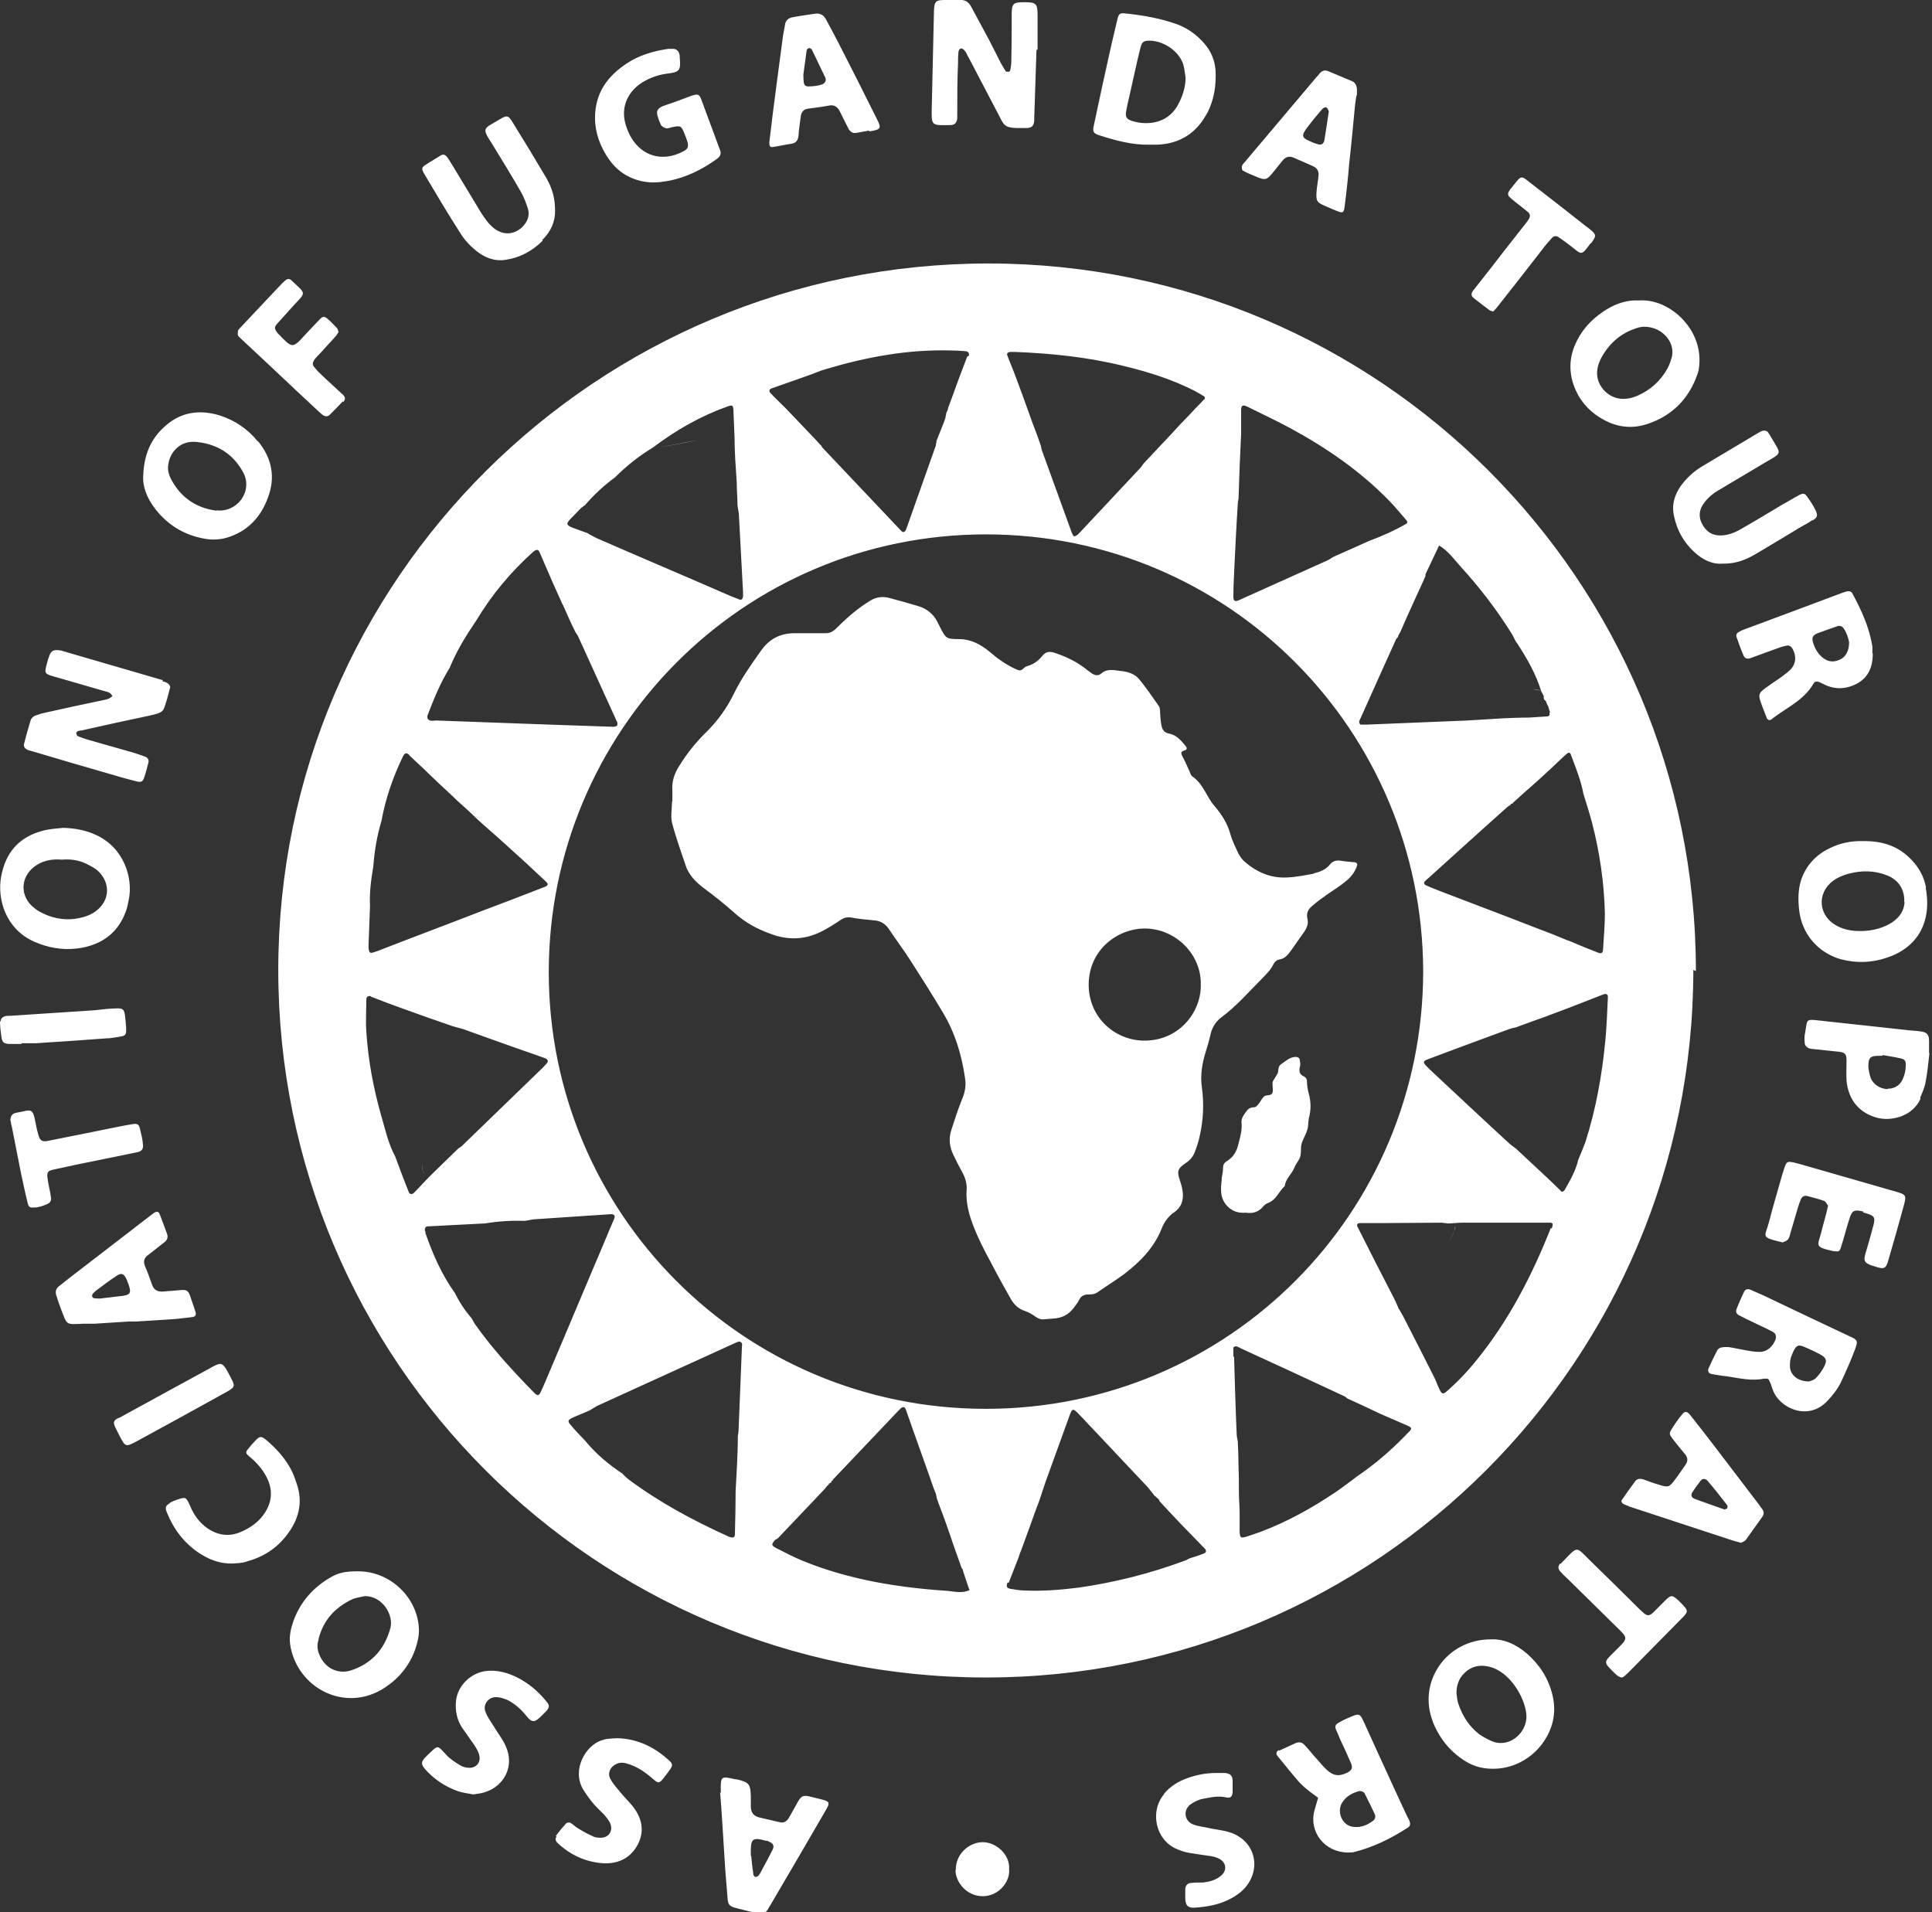
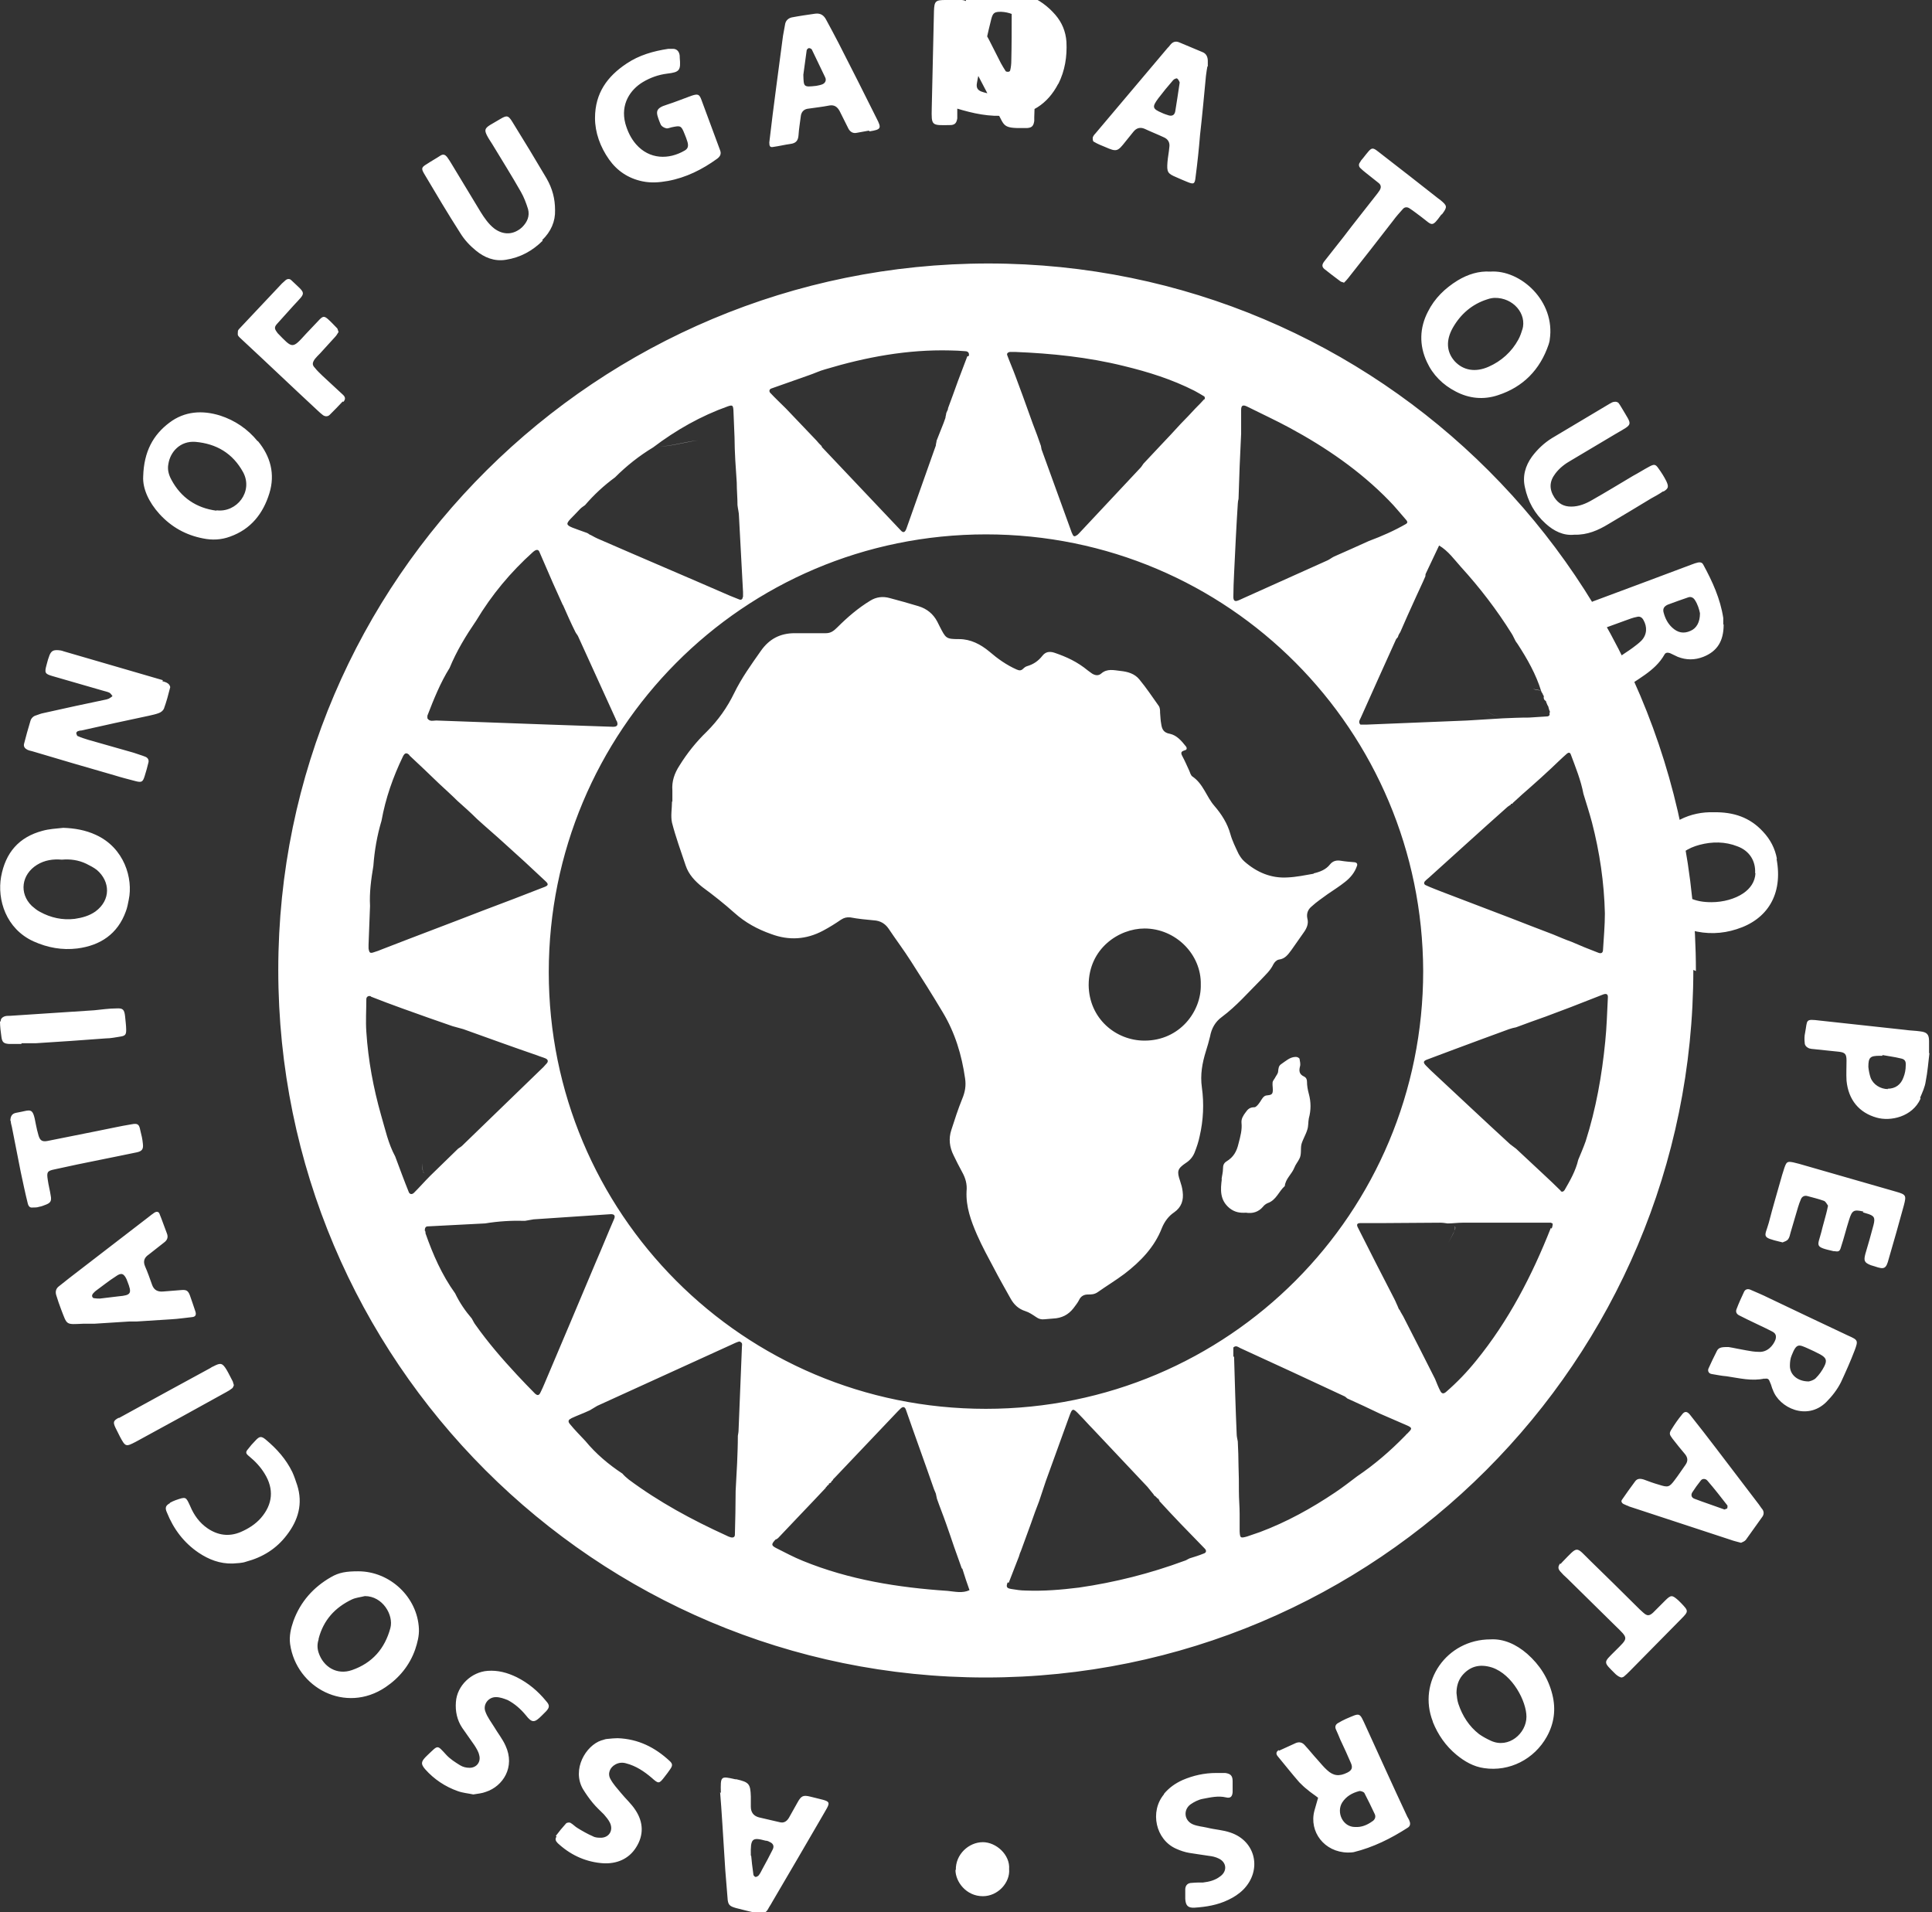
<svg xmlns="http://www.w3.org/2000/svg" id="Capa_2" data-name="Capa 2" viewBox="0 0 52.21 51.67">
  <rect x="0" y="0" width="52.21" height="51.67" fill="#333333" stroke="none" />
  <defs>
    <style> .cls-1 { fill: #fff; stroke-width: 0px; } </style>
  </defs>
  <g id="Capa_1-2" data-name="Capa 1">
-     <path class="cls-1" d="m51.02,29.43c-.2,0-.4-.12-.47-.31-.03-.09-.05-.19-.06-.29,0-.26.05-.3.31-.3h.07s0-.01,0-.02c.16.03.33.05.49.09.11.02.15.07.14.19,0,.11-.02.22-.06.32-.07.2-.22.31-.43.31m.88.24c.06-.14.13-.29.15-.44.05-.25.07-.51.1-.76,0,0,0,0-.01,0,0-.11,0-.22,0-.33,0-.18-.06-.24-.24-.26-.13-.02-.27-.02-.4-.04-.77-.08-1.53-.17-2.3-.25-.42-.05-.34-.03-.41.33-.02.09-.02.18-.01.27,0,.07.05.12.12.15.04.01.09.02.13.02.22.02.44.05.67.07.17.02.21.06.21.24,0,.18-.01.36,0,.54.05.53.35.87.81,1,.38.11.97-.02,1.19-.51m-1.56,3.07s.06.02.1.03c.21.06.24.11.19.31-.07.26-.14.52-.22.78-.05.19-.03.24.15.31.03.01.06.02.1.03.26.09.31.07.38-.2.14-.48.28-.97.41-1.45.07-.27.06-.29-.22-.37-.87-.25-1.74-.5-2.61-.75-.05-.01-.11-.03-.16-.04-.16-.03-.18-.02-.24.15-.02.06-.04.13-.06.19-.12.43-.25.86-.36,1.29-.11.39-.22.39.32.52.02,0,.05.02.06.01.05-.02.11-.04.14-.08.04-.05.05-.12.07-.19.07-.23.13-.45.2-.68.02-.07.05-.15.08-.22.03-.07.1-.1.17-.08.15.04.31.08.45.13.05.02.08.09.11.13-.02.09-.03.15-.05.22-.04.16-.09.32-.13.49-.1.39-.2.4.33.52.01,0,.02,0,.03,0,.11.02.14,0,.17-.11.08-.24.14-.49.22-.74.08-.26.13-.28.39-.22m-1.99,4.17c0-.1.01-.2.05-.29.13-.33.19-.29.44-.18.11.05.22.1.33.16.16.09.19.16.11.32-.06.12-.14.23-.23.32-.06.06-.15.08-.19.09-.3,0-.51-.18-.51-.42m-.7.35c.11-.02.13,0,.17.11.03.06.04.13.07.19.17.48.92.84,1.44.33.16-.16.3-.34.4-.54.13-.28.26-.57.37-.86.1-.27.09-.28-.18-.4-.72-.34-1.44-.68-2.15-1.02-.16-.08-.33-.15-.49-.22-.07-.03-.14-.01-.17.06-.07.15-.14.3-.2.46-.03.07-.01.13.06.17.08.04.16.08.24.12.22.11.45.21.66.32.1.05.12.12.09.22-.06.16-.22.35-.46.33-.11,0-.22-.02-.33-.04-.18-.03-.35-.07-.48-.09-.15,0-.26,0-.31.1-.08.16-.16.32-.23.48-.03.07.01.14.09.15.13.02.26.05.4.06.34.05.68.14,1.03.06m-1.96,3.08c.07-.11.15-.22.23-.32.04-.06.13-.06.18,0,.19.22.37.45.54.67.01.01,0,.04,0,.07,0,0-.01.02-.02.02-.02,0-.04.02-.06.02-.27-.1-.55-.19-.81-.29-.08-.03-.1-.1-.06-.17m-1.73.37c.92.3,1.85.61,2.77.91.08.03.17.05.28.08.04-.02.1-.04.13-.08.15-.21.3-.42.45-.63.04-.06.04-.13,0-.19-.05-.06-.09-.13-.14-.19-.37-.49-.75-.98-1.12-1.47-.23-.3-.46-.6-.7-.9-.08-.1-.15-.1-.22,0-.1.12-.19.25-.27.38-.08.12-.07.15.02.27.11.14.22.28.34.42.07.09.08.18.01.28-.1.14-.19.28-.29.41-.15.2-.18.21-.43.13-.14-.04-.28-.09-.41-.14-.1-.03-.18-.03-.24.06-.12.16-.24.33-.35.49-.03.04,0,.09.04.11.05.02.1.05.15.06M11.43,31.66c-.02-.07-.01-.15-.01-.23,0,.08,0,.16.01.23,0,.02.03.04.05.05-.02-.01-.04-.03-.05-.05m7.43-19.76c-.43.06-.84.2-1.28.17.44.03.85-.12,1.28-.17m14.16,19.95c-.04.3-.06.58.21.8.14.11.28.13.44.12.18.03.34-.02.46-.16.03-.04.08-.08.13-.1.23-.08.3-.32.46-.46.02-.2.19-.32.26-.5.03-.08.09-.15.13-.23.07-.12.03-.27.06-.4.04-.14.12-.26.16-.4.03-.09.02-.2.04-.3.06-.22.06-.44,0-.66-.03-.11-.05-.22-.05-.33,0-.06-.02-.11-.08-.14-.13-.06-.14-.15-.11-.27.02-.06,0-.14-.01-.2,0-.03-.06-.06-.1-.06-.16,0-.27.11-.39.19-.08.05-.08.12-.09.2,0,.05-.04.1-.07.15-.02.05-.07.09-.08.15-.01.09.02.18,0,.27-.03.11-.17.05-.23.11-.06.05-.09.13-.14.19-.03.04-.08.1-.12.1-.12,0-.18.05-.24.14-.06.08-.12.17-.11.28.02.19-.03.37-.08.56-.05.22-.14.37-.32.48-.08.05-.1.11-.1.2,0,.1-.03.2-.04.3m-.56-5.28c.02.73-.57,1.52-1.52,1.52-.78,0-1.5-.6-1.51-1.5,0-.99.82-1.53,1.51-1.53.84,0,1.54.7,1.52,1.52m3.05-3c-.23.04-.47.09-.7.1-.45.03-.84-.14-1.17-.43-.07-.06-.12-.14-.16-.21-.08-.17-.17-.35-.22-.53-.08-.29-.24-.54-.43-.76-.22-.25-.3-.6-.6-.8-.04-.03-.06-.1-.08-.15-.06-.13-.12-.27-.19-.4-.06-.11-.01-.13.08-.16.05-.01.05-.07.01-.11-.11-.14-.24-.29-.42-.33-.18-.03-.22-.13-.24-.27-.02-.1-.02-.2-.03-.3,0-.06,0-.14-.04-.19-.17-.24-.33-.48-.52-.71-.13-.16-.32-.21-.51-.23-.18-.02-.36-.07-.52.07-.08.07-.17.05-.25,0-.04-.03-.07-.05-.11-.08-.29-.24-.58-.37-.9-.48-.15-.05-.25-.02-.33.08-.11.14-.24.23-.41.28-.04.01-.08.04-.11.07-.06.06-.11.05-.18.02-.27-.12-.51-.29-.73-.48-.24-.2-.51-.34-.82-.34-.36,0-.36-.02-.53-.35-.02-.04-.04-.08-.06-.12-.11-.21-.28-.35-.51-.42-.26-.08-.52-.15-.78-.22-.18-.05-.36-.03-.52.07-.33.2-.62.45-.89.72-.1.1-.18.16-.31.16-.28,0-.56,0-.84,0-.39,0-.69.15-.92.48-.26.37-.52.73-.72,1.14-.19.39-.43.73-.74,1.04-.28.27-.53.58-.74.92-.13.2-.21.42-.19.67,0,.1,0,.2,0,.3h-.01c0,.19-.04.39,0,.57.1.39.24.77.37,1.16.08.24.25.42.45.58.3.22.59.45.87.7.29.26.62.44.99.57.48.18.95.15,1.4-.09.17-.09.33-.19.49-.3.08-.05.15-.07.25-.06.21.04.42.06.64.08.17.01.3.09.39.22.2.3.42.59.61.89.29.45.58.91.86,1.38.33.55.51,1.15.6,1.78.03.2,0,.37-.08.56-.11.27-.2.55-.29.83-.08.24-.05.47.06.69.07.15.15.3.23.45.09.16.14.33.12.52-.02.42.12.8.28,1.17.14.32.31.63.47.93.14.27.29.53.44.8.09.16.21.28.4.34.1.03.2.1.29.16.07.05.14.07.22.06.08-.01.16-.01.24-.02.23-.01.41-.1.55-.28.05-.07.11-.14.15-.22.05-.11.14-.15.24-.15.09,0,.17,0,.26-.06.24-.17.49-.32.73-.5.43-.33.81-.72,1.01-1.24.07-.17.18-.32.33-.42.2-.14.26-.33.23-.56-.01-.1-.04-.2-.07-.29-.09-.26-.07-.33.15-.48.11-.07.19-.16.24-.28.06-.15.11-.3.14-.45.1-.43.12-.88.06-1.31-.05-.35.01-.67.11-.99.04-.13.08-.26.11-.39.04-.22.14-.4.32-.53.39-.29.71-.66,1.05-1,.12-.13.26-.25.34-.42.03-.06.09-.12.15-.13.17-.02.25-.14.34-.26.11-.16.22-.31.33-.47.08-.11.14-.24.1-.38-.03-.14.02-.25.12-.33.13-.12.28-.22.43-.33.16-.11.32-.21.47-.33.14-.11.26-.25.32-.43.02-.05,0-.09-.06-.1-.12-.01-.25-.02-.37-.04-.12-.02-.22,0-.3.1-.11.14-.27.2-.44.24m5.93-4.99c.06.03.15.03.22.05-.07-.01-.16-.01-.22-.05m-.81.76v-.02c-.2.02-.36-.05-.51-.2.15.15.3.22.51.2v.02m-1.31,13.88c.02-.05.03-.09,0-.11.02.03.01.06,0,.11-.05.11-.11.22-.17.33.06-.11.12-.21.17-.33m2.6-.07c-.51,1.29-1.14,2.51-2.02,3.59-.25.31-.52.59-.82.85-.05.04-.1.05-.14-.02-.06-.11-.1-.22-.15-.34-.13-.26-.27-.53-.4-.79-.15-.3-.31-.6-.46-.9-.02-.04-.05-.08-.07-.12-.01-.03-.03-.06-.05-.08h0c-.02-.06-.04-.09-.06-.14h0c-.02-.05-.04-.09-.06-.13-.33-.64-.66-1.28-.98-1.92-.05-.09-.03-.13.07-.13.23,0,.45,0,.67,0,.49,0,.99-.01,1.48-.01.07,0,.13.01.2.02.13,0,.27-.02.4-.02.55,0,1.1,0,1.64,0,.25,0,.5,0,.75,0,.02.01.05.02.05.03,0,.04-.01.09-.03.13m.25-1.02c-.15-.15-.31-.3-.46-.44-.25-.23-.5-.47-.75-.7-.05-.04-.11-.08-.16-.12-.72-.66-1.43-1.33-2.15-2-.04-.04-.08-.08-.12-.12-.09-.09-.08-.13.03-.17.24-.09.48-.18.72-.27.49-.18.99-.37,1.49-.55.06-.02.13-.04.19-.05.27-.1.54-.2.8-.29.23-.09.46-.17.69-.26.29-.11.58-.23.87-.34.09-.03.13,0,.12.1-.02.39-.03.78-.07,1.17-.09.92-.25,1.82-.53,2.7-.06.17-.13.33-.2.5-.07.3-.22.56-.37.82-.03.04-.07.06-.11.02m1.2-7.5c0,.33-.03.65-.05.98,0,.09-.05.12-.14.08-.24-.09-.48-.19-.71-.29-.17-.06-.33-.13-.5-.2-.2-.08-.4-.15-.6-.23-.18-.07-.36-.14-.54-.21-.62-.24-1.24-.47-1.86-.71-.15-.06-.29-.11-.44-.18-.05-.02-.06-.07-.02-.11.03-.03.06-.06.1-.09.7-.63,1.4-1.27,2.11-1.9.03-.03.07-.05.11-.08v-.02s.03,0,.03,0c.01,0,.02-.02.03-.03.16-.15.32-.29.48-.43.18-.16.36-.32.54-.49.15-.14.29-.28.44-.41.04-.03.08-.03.1.03.13.35.27.69.34,1.06.08.26.16.51.23.77.21.81.33,1.63.35,2.46m-1.5-5.43c.02.07,0,.11-.08.11-.16.01-.31.02-.47.03-.24,0-.47.01-.7.02-.33.02-.65.04-.98.06-.9.04-1.8.07-2.7.11-.06,0-.11,0-.17,0-.02,0-.04-.05-.04-.07,0-.04.03-.08.05-.13.31-.7.63-1.4.94-2.09.01-.03.04-.05.06-.08,0-.03.02-.05.03-.08.01-.02.03-.04.04-.07.06-.14.12-.27.18-.41.08-.18.16-.35.24-.53.08-.18.17-.36.25-.55,0-.02,0-.05.01-.07.12-.25.24-.51.36-.76.25.15.41.38.59.58.51.56.97,1.16,1.37,1.8.04.06.07.14.11.21h0s.03.04.05.07c.26.4.5.82.64,1.28,0,0,0,0,0,0,.01.03.03.05.04.07,0,.02.02.04.03.06-.01.06,0,.1.06.14,0,.02.01.04.02.06.01.03.02.05.04.08.01.05.03.11.05.16m-3.88-5.1c-.33.19-.67.34-1.02.47-.31.14-.62.28-.94.42-.02-.03-.02-.04-.02-.04,0,0,0,.01.02.04-.06.03-.11.07-.17.1-.76.34-1.51.68-2.27,1.02-.05.02-.1.05-.16.07-.08.03-.12,0-.12-.1,0-.21.01-.43.02-.64.03-.63.06-1.26.1-1.88,0-.04.01-.09.02-.13.01-.29.02-.59.03-.88.01-.29.03-.59.04-.88,0-.21,0-.43,0-.64,0-.13.05-.15.17-.09.38.19.77.37,1.14.57.98.53,1.9,1.16,2.68,1.96.17.17.31.35.47.53.03.03.05.08,0,.1m-5.46-3.36c-.07.08-.15.16-.23.24-.13.14-.26.28-.4.42-.18.2-.37.4-.55.59-.15.16-.31.33-.46.49-.03.04-.05.08-.08.11-.54.58-1.09,1.16-1.63,1.74-.03.03-.06.07-.1.09-.04.03-.08.03-.1-.02-.02-.04-.04-.08-.05-.12-.26-.72-.52-1.43-.78-2.15-.02-.04-.02-.09-.03-.13-.07-.2-.14-.4-.22-.6-.09-.25-.18-.5-.27-.75-.07-.18-.13-.36-.2-.54-.07-.19-.15-.37-.22-.56-.02-.05.02-.08.07-.09.04,0,.09,0,.14,0,.99.04,1.97.14,2.94.38.66.16,1.3.36,1.91.67.09.05.18.1.26.15.02.01.03.07.01.08m-5.91,3.65c6.58,0,11.8,5.31,11.82,11.8,0,6.53-5.25,11.83-11.82,11.83-6.57,0-11.81-5.3-11.81-11.8,0-6.5,5.23-11.83,11.82-11.83m-.51-4.81c-.08.22-.17.44-.25.66-.09.25-.18.5-.27.74,0,.03-.01.05-.02.07-.01.02-.02.04-.03.07,0,.04-.02.08-.02.12-.02.05-.03.09-.05.14-.06.16-.13.32-.19.48,0,.04-.02.08-.02.13-.02.05-.03.09-.05.14-.25.7-.49,1.39-.74,2.09-.04.12-.09.14-.16.06-.71-.75-1.42-1.5-2.13-2.25,0,0,0-.02-.01-.03-.02-.02-.05-.05-.07-.07-.02-.02-.04-.05-.06-.07-.28-.29-.55-.58-.83-.87-.14-.14-.29-.28-.43-.43-.03-.04-.02-.09.03-.11.34-.12.68-.24,1.02-.36.15-.05.29-.12.44-.16,1.1-.33,2.22-.54,3.38-.51.13,0,.27.01.4.02.09,0,.12.06.1.13m-6.11,6.52c0,.05-.04.08-.09.06-.08-.03-.17-.07-.25-.1-1.17-.51-2.35-1.01-3.52-1.52-.05-.02-.09-.04-.13-.06h0s-.09-.05-.13-.07h-.01s-.05-.04-.08-.05c-.71-.26-.63-.16-.18-.65.04-.04.09-.07.13-.1.24-.28.51-.53.81-.75.31-.31.65-.58,1.03-.81.62-.47,1.29-.85,2.02-1.11.12-.04.14-.03.15.1.01.24.02.49.03.74,0,.2.01.4.02.61.01.2.03.41.04.61,0,.2.02.41.02.61.01.1.04.2.04.3.04.68.07,1.37.11,2.05,0,.04,0,.09,0,.13m-4.87.21c.11.25.22.5.34.74.02.04.05.07.07.11.34.75.68,1.49,1.02,2.24,0,.02.02.04.03.06.04.1.01.15-.1.15-.58-.02-1.17-.04-1.75-.06-1.01-.04-2.02-.07-3.03-.11-.08,0-.18.04-.24-.06,0-.02,0-.05,0-.07.17-.44.35-.89.6-1.29.19-.46.44-.87.72-1.28.42-.7.93-1.31,1.53-1.85.09-.08.15-.08.18,0,.12.28.24.55.36.83.09.2.18.4.27.6m-4.15,4.06c.27.25.53.5.8.76.17.16.34.31.5.47.18.16.36.32.53.49.24.22.49.43.73.65.38.34.75.68,1.12,1.03.09.08.08.12-.03.16-.56.22-1.11.43-1.67.64-.9.35-1.81.69-2.71,1.04-.07.03-.15.06-.22.08-.11.04-.13.02-.15-.1,0-.03,0-.07,0-.1.01-.35.03-.7.04-1.05-.02-.36.03-.72.09-1.08.03-.41.1-.82.22-1.22.11-.61.31-1.18.58-1.74.05-.1.1-.11.18-.03m-1.05,6.52c.28.11.57.22.85.32.23.08.47.17.7.25.22.08.44.15.66.23.1.03.19.05.29.08.67.24,1.33.48,2,.71.07.03.15.05.22.08.07.03.08.08.04.13-.03.03-.06.07-.09.1-.73.71-1.47,1.42-2.2,2.13-.03.03-.07.05-.11.08-.25.24-.5.49-.75.73-.15.15-.29.31-.44.46-.05.05-.11.05-.14-.01-.13-.32-.25-.65-.37-.97-.19-.35-.27-.74-.38-1.11-.21-.74-.35-1.49-.4-2.26-.02-.29,0-.58,0-.88,0-.06.05-.1.12-.08m1.46,6.34c0-.06.01-.12.08-.12.52-.03,1.03-.05,1.55-.08.36-.06.72-.08,1.08-.07.08-.01.15-.03.23-.04.7-.05,1.39-.09,2.09-.14.09,0,.12.04.09.12-.17.39-.33.79-.5,1.18-.46,1.1-.93,2.2-1.39,3.29-.03.07-.06.14-.1.22-.04.09-.08.1-.15.04-.17-.17-.33-.34-.49-.51-.4-.43-.78-.87-1.12-1.35-.04-.05-.07-.12-.1-.17-.18-.21-.33-.43-.45-.68-.36-.5-.6-1.05-.8-1.62,0-.02,0-.04-.01-.07m3.94,5.07c.17-.08.34-.14.51-.22.07-.04.13-.08.2-.12,1.21-.55,2.41-1.1,3.62-1.65.07-.03.14-.07.22-.09.02,0,.06.03.07.05.01.03,0,.07,0,.1-.03.74-.06,1.48-.09,2.23,0,.06-.01.11-.02.17,0,.25-.01.49-.02.74-.01.25-.03.5-.04.75,0,.39-.01.79-.02,1.18,0,.07-.05.09-.12.07-.04-.01-.08-.03-.12-.05-.92-.42-1.81-.9-2.63-1.51-.06-.05-.12-.1-.17-.16-.38-.25-.72-.54-1-.88-.14-.15-.29-.3-.42-.46-.06-.07-.04-.12.04-.15m5.53,3.27s.04-.02.06-.04c.19-.2.38-.4.56-.59.13-.14.27-.28.4-.42.11-.12.22-.23.33-.35v-.02s.02,0,.02,0c0-.02.01-.03.03-.04.01-.01.02-.02.03-.03,0-.02,0-.03.03-.03.01-.01.03-.02.04-.04v-.02s.02,0,.02,0c.02-.03.03-.06.06-.08.57-.6,1.14-1.2,1.71-1.8.02-.02.05-.05.07-.07.07-.07.12-.06.15.02.25.72.51,1.43.76,2.15.02.04.03.08.05.12.01.04.02.09.03.14.08.23.17.45.25.68.07.2.14.4.21.61.07.2.14.39.21.59,0,0,.02.01.02.02.06.19.12.38.19.57-.19.09-.39.04-.59.02-1.34-.09-2.66-.3-3.91-.81-.25-.1-.49-.23-.73-.35-.13-.07-.13-.1-.01-.23m6.3,1.17c.09-.24.19-.48.28-.72,0-.02.02-.05.02-.07.01-.02.02-.05.03-.07.09-.25.18-.49.27-.74.07-.2.14-.4.22-.6.06-.18.12-.36.18-.54.21-.58.42-1.16.63-1.74.09-.25.1-.25.29-.05.12.12.23.25.35.37.49.52.99,1.05,1.48,1.57.06.07.11.14.17.21,0,.02.02.03.04.04.02.02.05.05.07.07.02,0,.03,0,.02.03h.02s0,.03,0,.03c.19.21.39.42.58.62.22.23.44.45.65.67.05.05.04.11-.03.13-.12.05-.25.09-.38.13-.05.02-.1.06-.15.07-.92.34-1.87.58-2.84.72-.48.06-.96.1-1.45.08-.12,0-.25-.02-.37-.04-.13-.02-.16-.05-.11-.18m6.1-6.11c0-.08,0-.16,0-.23,0-.02.05-.04.07-.04.04,0,.08.03.12.05.94.43,1.87.86,2.81,1.3.03.01.05.04.08.06.29.13.59.27.88.41.25.11.51.22.76.33.12.06.11.08-.02.21-.02.01-.03.03-.05.05l-.02.02c-.39.4-.82.77-1.28,1.08-.2.15-.39.3-.6.44-.64.43-1.31.8-2.03,1.07-.12.04-.23.08-.35.12-.18.05-.19.04-.2-.14,0-.16,0-.31,0-.47,0-.2-.02-.4-.02-.61,0-.22,0-.45-.01-.68,0-.22-.01-.45-.02-.67-.01-.06-.03-.13-.03-.2-.03-.69-.05-1.39-.07-2.08m12.48-10.43c0-10.56-8.56-19.12-19.12-19.12S7.52,15.65,7.52,26.21s8.56,19.12,19.12,19.12,19.12-8.56,19.12-19.12m-3.6,16.04c-.06.08-.06.14,0,.21.06.07.12.13.19.19.43.42.86.85,1.29,1.27.38.37.37.33,0,.7-.32.32-.32.28.02.62.02.02.05.04.08.06.02.01.04.02.07.03.02,0,.06-.01.08-.03.05-.04.1-.09.15-.14.46-.47.93-.94,1.39-1.41.21-.21.2-.22,0-.43-.02-.02-.05-.05-.07-.07-.17-.15-.2-.16-.36,0-.11.11-.22.22-.33.33-.1.09-.16.09-.26,0-.07-.06-.13-.12-.19-.18-.41-.41-.83-.82-1.24-1.22-.41-.4-.32-.42-.76.03-.02.02-.03.03-.04.05m-2.82,3.49c0-.17.04-.33.15-.47.2-.24.46-.33.81-.22.56.19.93.92.93,1.33,0,.45-.48.87-.96.65-.11-.05-.22-.11-.32-.18-.27-.21-.45-.49-.56-.82-.03-.09-.04-.19-.05-.29m-.64.78c.14.35.35.65.64.89.22.18.46.32.75.36.68.1,1.35-.24,1.69-.85.2-.36.25-.74.15-1.14-.11-.44-.34-.8-.68-1.1-.3-.26-.64-.41-.99-.39-1.19,0-1.98,1.15-1.56,2.22m-2.45,2.19c.11-.17.27-.26.46-.31.04-.01.12.02.14.05.1.19.19.38.28.57.04.08,0,.16-.07.2-.14.1-.29.16-.46.15-.34,0-.51-.4-.35-.66m-1.71-1.42c-.07.04-.09.1-.03.17.19.23.38.47.58.7.07.07.14.14.22.2.09.08.19.14.29.22-.03.12-.07.23-.1.35-.15.57.27,1.12.9,1.13.03,0,.1,0,.16-.01.53-.13,1.01-.37,1.46-.66.07-.04.08-.11.05-.18-.01-.04-.04-.08-.06-.12-.38-.81-.75-1.63-1.12-2.44-.18-.39-.14-.37-.54-.2-.07.03-.14.07-.21.11-.07.04-.09.1-.06.17.04.09.08.18.12.28.1.21.2.43.29.64.05.12.02.19-.1.25-.22.11-.38.09-.55-.07-.09-.08-.17-.18-.25-.27-.12-.13-.23-.27-.35-.4-.06-.07-.14-.1-.24-.06-.15.07-.31.14-.46.21m-3.1,1.17c-.4.47-.23,1.24.33,1.48.11.05.23.09.35.11.17.03.35.05.53.08.09.01.18.03.26.07.22.1.24.34.05.48-.14.11-.3.15-.47.17-.1,0-.2,0-.3.01-.11,0-.17.06-.18.16,0,.09,0,.18,0,.27.01.18.07.25.25.24.31-.02.62-.07.91-.21.15-.07.29-.16.41-.28.51-.52.34-1.31-.35-1.54-.2-.07-.42-.08-.62-.13-.13-.03-.27-.04-.39-.09-.24-.1-.27-.39-.07-.54.1-.07.22-.13.33-.15.21-.04.42-.09.63-.04.12.03.17-.02.18-.14,0-.1,0-.2,0-.3,0-.15-.06-.2-.2-.22-.08,0-.16,0-.24,0-.33,0-.63.07-.91.19-.2.09-.37.21-.51.38m-5.63,2.05c0,.32.29.71.74.71.41,0,.74-.37.71-.73.03-.39-.35-.73-.71-.73-.38,0-.74.33-.73.75m-5.54-.39c-.01-.46.03-.5.4-.4.03,0,.07.01.1.03.1.04.14.11.09.21-.09.18-.18.35-.28.53-.03.06-.06.12-.1.17-.02.02-.06.04-.08.04-.02,0-.06-.04-.06-.06-.03-.2-.05-.4-.06-.51m-.84-1.72c.02.23.04.53.06.84.03.42.05.85.08,1.27.02.24.04.49.06.74.01.19.05.23.23.28.19.05.39.1.59.14.12.02.22,0,.28-.12.03-.06.07-.11.1-.17.44-.75.88-1.5,1.32-2.26.3-.53.34-.44-.28-.6-.2-.05-.25-.02-.35.16-.08.14-.15.27-.23.41-.06.1-.14.15-.25.12-.19-.04-.37-.09-.56-.13-.15-.04-.22-.14-.22-.29,0-.09,0-.18,0-.27-.01-.35-.05-.39-.39-.47-.01,0-.02,0-.03,0-.4-.09-.4-.09-.39.37m-4.44,1.18c-.04.05-.03.11.01.15.02.03.05.05.07.07.34.3.74.47,1.18.5.36.02.69-.11.89-.43.21-.33.2-.68-.02-1.01-.11-.17-.26-.3-.39-.46-.1-.12-.21-.24-.28-.37-.09-.15-.02-.32.13-.4.09-.05.19-.06.29-.03.27.07.49.22.69.39.19.17.2.17.36-.04.05-.06.09-.12.14-.19.07-.1.07-.15-.02-.23-.39-.36-.84-.59-1.4-.61-.08,0-.18.01-.28.02-.05,0-.11.03-.16.04-.42.14-.8.78-.5,1.31.08.13.17.26.27.38.09.11.2.21.3.31.06.07.12.14.16.22.1.2-.01.4-.23.41-.08,0-.16,0-.23-.04-.14-.06-.28-.14-.41-.22-.07-.04-.12-.1-.19-.14-.03-.02-.1-.01-.12.01-.1.11-.19.22-.28.34m-3.53-2.12c-.11.12-.12.18,0,.32.24.27.54.47.88.59.14.05.28.06.42.09.12-.02.24-.03.34-.07.46-.15.8-.67.53-1.25-.08-.18-.21-.34-.31-.51-.08-.13-.18-.26-.23-.4-.08-.19.07-.4.28-.4.11,0,.22.04.32.08.19.1.35.24.49.41.17.22.24.2.43.01.04-.04.08-.08.12-.12.09-.1.1-.16,0-.27-.22-.27-.48-.49-.8-.65-.25-.12-.5-.19-.78-.17-.44.03-.83.4-.86.84-.02.25.03.49.17.7.11.16.22.31.33.47.05.08.11.17.13.27.05.18-.07.34-.26.34-.09,0-.18-.02-.26-.07-.13-.08-.27-.17-.37-.28-.26-.28-.21-.27-.51.01-.02.02-.03.03-.05.05m-2.89-3.2c.13-.5.44-.84.9-1.06.11-.05.23-.06.35-.09.48,0,.78.51.69.86-.15.56-.49.95-1.04,1.14-.4.14-.77-.08-.9-.47-.04-.12-.04-.24,0-.36m-.68-.5c-.07.2-.12.41-.09.63.17,1.18,1.5,1.89,2.58,1.16.37-.25.65-.59.8-1.02.06-.18.11-.37.1-.56-.04-.85-.78-1.55-1.64-1.55-.32,0-.52.03-.74.16-.47.27-.82.66-1.01,1.18m-3.34-3.18c-.11.06-.14.12-.08.25.18.45.46.82.86,1.09.27.18.57.3.92.29.12-.01.25-.01.36-.05.45-.12.82-.35,1.1-.72.31-.4.44-.85.28-1.35-.04-.12-.08-.24-.13-.35-.17-.35-.42-.63-.72-.88-.12-.1-.17-.09-.28.03-.07.07-.14.15-.2.23-.07.08-.06.12.03.19.17.14.31.29.42.47.26.42.22.83-.1,1.2-.15.17-.34.29-.55.38-.31.13-.61.09-.89-.1-.22-.15-.37-.36-.47-.6-.12-.26-.11-.26-.4-.16-.05.02-.1.04-.15.07m-1.38-2.3c-.15.08-.16.12-.09.27.04.08.08.16.12.24.15.28.16.28.43.14.81-.44,1.63-.89,2.44-1.34.06-.03.12-.07.17-.11.02-.02.03-.06.04-.08-.01-.04-.02-.07-.03-.1-.06-.11-.11-.22-.17-.32-.11-.18-.16-.19-.35-.09-.03.01-.06.03-.09.05-.37.2-.75.41-1.12.61-.45.25-.9.49-1.35.74m-.71-3.35s.06-.07.09-.09c.18-.13.35-.27.54-.39.15-.11.22-.08.3.1,0,.01,0,.02.01.03.13.33.11.38-.24.41-.17.02-.33.04-.5.06-.05,0-.1,0-.16-.01-.04,0-.07-.07-.04-.1m-.91-.22c-.08.06-.1.15-.07.24.04.13.08.25.13.38.17.44.12.41.6.39.1,0,.2,0,.3,0,.31-.02.62-.04.94-.06.07,0,.14,0,.2,0,.31-.02.62-.04.94-.06.19-.01.38-.04.57-.06.08-.01.11-.06.08-.15-.05-.15-.1-.3-.15-.44-.05-.13-.1-.15-.23-.14-.17.01-.33.03-.5.04-.14.01-.24-.04-.29-.18-.06-.17-.12-.34-.19-.5-.06-.14-.02-.24.1-.32.14-.11.28-.22.42-.33.08-.06.11-.14.07-.24-.07-.18-.13-.36-.2-.53-.02-.06-.08-.07-.14-.03-.06.04-.11.08-.16.12-.71.55-1.42,1.09-2.13,1.64-.1.08-.19.15-.29.23m-1.3-4.47c0,.06.02.11.03.16.08.41.16.81.24,1.22.06.28.12.57.19.85.02.08.06.12.13.11.07,0,.12,0,.18-.02.06-.01.11-.03.16-.05.14-.05.18-.1.15-.25-.02-.14-.06-.28-.08-.43-.03-.2-.02-.24.18-.28.41-.09.83-.18,1.24-.26.33-.07.66-.13.98-.2.15-.03.19-.09.17-.24-.01-.12-.04-.24-.07-.36-.03-.16-.07-.19-.23-.16-.31.05-.61.12-.92.18-.45.09-.9.18-1.35.27-.15.03-.21-.01-.25-.15-.03-.1-.05-.19-.07-.29-.09-.5-.12-.39-.53-.32-.12.02-.16.1-.16.22M0,27.6c0,.14.02.29.04.43.02.14.07.17.2.18.11,0,.22,0,.34,0v-.02c.13,0,.27,0,.4,0,.62-.04,1.25-.08,1.88-.13.13,0,.27-.03.4-.05.13-.02.15-.06.15-.18,0-.12-.02-.25-.03-.37-.02-.18-.06-.22-.23-.21-.2,0-.4.03-.6.05-.76.05-1.52.1-2.28.15-.05,0-.09,0-.13.01-.07.02-.13.07-.12.14m.98-4.23c.21-.13.44-.16.67-.14.23-.02.45.01.66.11.1.05.2.1.29.17.36.31.38.81-.04,1.12-.17.12-.36.17-.56.2-.33.04-.65-.03-.94-.19-.08-.04-.15-.1-.22-.16-.35-.34-.28-.85.14-1.11m.15-.92c-.64.17-1,.59-1.12,1.24-.11.62.13,1.41.88,1.75.38.17.77.24,1.18.19.62-.08,1.09-.39,1.31-1,.04-.1.06-.22.08-.32.12-.57-.12-1.4-.89-1.75-.28-.13-.58-.18-.88-.19-.19.02-.38.03-.56.08m3.25-4.07c-.89-.26-1.78-.52-2.68-.78-.05-.02-.11-.03-.14-.03-.14-.01-.19.02-.24.13-.03.08-.06.17-.08.26-.06.22-.05.25.16.31.45.13.9.26,1.35.39.06.02.13.03.19.06.03.02.06.06.08.09-.03.03-.07.05-.1.07-.02.01-.04.01-.06.02-.57.12-1.14.24-1.71.37-.06.01-.13.04-.19.06-.08.02-.14.08-.16.16-.06.2-.12.41-.17.61-.02.08.03.13.09.16.04.02.09.03.13.04.74.22,1.48.44,2.22.65.19.06.39.11.58.16.16.04.19.02.24-.14.04-.12.07-.24.1-.36.02-.07-.01-.13-.08-.16-.1-.04-.21-.07-.32-.11-.41-.12-.82-.23-1.23-.35-.1-.03-.19-.06-.28-.1-.02,0-.03-.05-.04-.08,0-.01.02-.04.04-.05.03-.01.06-.02.1-.02.61-.14,1.22-.27,1.83-.4.09-.02.18-.04.26-.07.06-.02.12-.07.14-.12.07-.19.12-.38.17-.58,0-.03-.03-.08-.06-.1-.04-.03-.1-.05-.15-.06m1.46-4.61c-.54-.07-.96-.35-1.22-.84-.07-.13-.11-.27-.08-.42.05-.33.32-.63.73-.6.57.05,1.01.31,1.29.82.28.52-.17,1.1-.72,1.03m1.11-1.87c-.27-.33-.61-.56-1.01-.69-.48-.15-.96-.12-1.37.19-.44.33-.69.78-.71,1.45-.02.33.15.7.44,1.02.32.35.71.57,1.18.66.24.05.49.04.73-.05.56-.2.89-.62,1.06-1.17.16-.52.03-1-.31-1.41m2.31-1.06c.06-.07.06-.13-.02-.2-.18-.17-.36-.33-.54-.5-.07-.07-.15-.14-.21-.22-.08-.08-.07-.14,0-.24.04-.05.09-.1.14-.15.14-.15.27-.3.41-.45.04-.04.06-.09.09-.13-.02-.04-.02-.08-.04-.1-.08-.08-.15-.16-.24-.24-.1-.09-.14-.09-.23,0-.12.13-.25.26-.37.39-.38.42-.36.4-.77-.02,0,0-.01-.02-.02-.03-.06-.08-.07-.13,0-.21.15-.17.3-.33.45-.5.35-.38.35-.3-.06-.69-.04-.04-.1-.04-.15,0-.03.03-.07.06-.1.09-.38.4-.75.8-1.13,1.2-.02.02-.05.05-.06.08,0,.04-.01.09,0,.12.02.04.06.07.09.1.69.64,1.37,1.29,2.06,1.93.05.05.1.09.15.13.06.04.13.04.18-.01.12-.12.24-.24.35-.36m5.39-4.36c.24-.23.36-.51.35-.81,0-.31-.07-.58-.23-.86-.3-.51-.61-1.02-.92-1.52-.11-.18-.15-.19-.32-.09-.1.06-.19.11-.29.17-.14.09-.15.14-.08.28.04.08.09.15.14.23.26.43.53.86.78,1.3.08.14.14.3.19.46.05.19-.02.35-.16.49-.23.21-.51.22-.76.03-.15-.12-.26-.28-.36-.44-.26-.43-.52-.86-.78-1.29-.04-.07-.08-.13-.13-.2-.05-.06-.1-.08-.17-.04-.12.08-.25.15-.37.23-.15.09-.16.12-.08.26.32.54.64,1.08.98,1.61.11.18.26.34.42.47.23.19.5.3.81.25.39-.06.72-.24,1-.52m4.71-2.21c.08-.06.12-.13.08-.23-.17-.45-.33-.9-.5-1.35-.06-.17-.1-.18-.28-.12-.22.08-.44.17-.66.24-.33.1-.29.21-.2.45.02.04.03.09.06.12.04.04.09.06.14.07.04,0,.09-.02.13-.03.24-.05.26-.05.35.18.03.07.06.15.08.22.03.11.01.18-.08.23-.43.25-.95.24-1.31-.17-.14-.16-.23-.35-.29-.56-.14-.53.14-.92.47-1.12.2-.12.42-.2.66-.23.34-.04.37-.09.34-.43,0-.03,0-.07-.01-.1-.02-.08-.08-.14-.17-.14-.04,0-.09,0-.13,0-.4.06-.79.17-1.13.4-.51.34-.85.79-.85,1.47,0,.39.14.78.38,1.12.22.31.52.51.9.59.24.05.46.03.69-.01.49-.09.93-.31,1.33-.6m2.84-2.01c-.05.02-.11.03-.16.04-.35.04-.34.03-.35-.3.03-.22.06-.44.09-.66,0-.02.04-.06.06-.06.03,0,.07.02.08.04.12.25.24.5.36.75.04.08,0,.16-.08.19m1.28,1.27c.31-.05.33-.08.19-.35-.34-.68-.68-1.36-1.03-2.04-.11-.21-.22-.42-.33-.62-.06-.12-.15-.19-.3-.17-.21.03-.42.06-.63.1-.09.02-.16.08-.18.17-.02.11-.04.22-.06.33-.06.45-.12.91-.18,1.36-.07.51-.13,1.02-.19,1.52,0,.1.02.14.11.12.15-.02.31-.06.46-.08.16-.02.21-.1.22-.24.01-.17.04-.33.06-.5.01-.11.07-.19.18-.21.2-.03.4-.05.6-.09.13-.02.21.04.27.15.08.16.16.32.24.48.05.09.13.13.22.11.11-.02.22-.04.33-.06m4.56-2.19c0-.35,0-.64,0-.93,0-.31-.04-.35-.35-.35-.31,0-.35.03-.35.34,0,.41,0,.83-.01,1.24,0,.09-.01.18-.03.26,0,.02-.03.04-.05.04-.03,0-.07,0-.08-.03-.04-.06-.08-.13-.12-.2-.11-.21-.21-.42-.32-.63-.16-.3-.32-.59-.48-.89-.07-.14-.17-.2-.32-.19-.12,0-.25,0-.37,0-.28,0-.31.03-.32.3-.02.87-.04,1.74-.06,2.62-.01.48-.01.47.49.46.01,0,.02,0,.03,0,.11-.01.15-.06.17-.18,0-.08,0-.16,0-.23,0-.42,0-.83.02-1.24,0-.1,0-.2.01-.3,0-.05.02-.12.08-.12.03,0,.08.04.1.07.04.05.06.12.1.18.26.5.52.99.78,1.49.19.35.14.42.7.41.03,0,.07,0,.1,0,.13-.01.17-.06.19-.19,0-.03,0-.07,0-.1.02-.63.04-1.25.06-1.82m4.03.78c-.01.26-.09.49-.21.71-.3.55-.92.55-1.29.41-.09-.04-.13-.1-.11-.22.03-.19.08-.37.12-.56.09-.39.17-.79.27-1.18.04-.15.08-.18.2-.19.39-.02.82.26.95.62.04.12.05.26.07.39m.59.94c.18-.36.24-.74.22-1.14-.02-.28-.12-.52-.3-.73-.2-.23-.44-.41-.73-.52-.47-.17-.95-.25-1.44-.3-.11-.01-.15.02-.18.15-.06.24-.11.48-.17.72-.16.72-.32,1.44-.47,2.16-.04.17-.01.22.16.27.44.14.88.26,1.34.25.07,0,.13,0,.2,0,.62-.02,1.08-.31,1.37-.87m3.28-.03c-.04.28-.08.53-.12.78-.02.1-.08.13-.17.11-.06-.02-.13-.04-.19-.07-.26-.11-.27-.16-.1-.39.13-.17.26-.33.4-.49.02-.03.09-.06.11-.05.04.03.06.08.07.11m.76-.43c0-.08,0-.11,0-.15,0-.11-.04-.2-.14-.24-.21-.09-.41-.17-.62-.26-.11-.05-.19-.02-.26.07-.02.03-.04.05-.07.08-.65.77-1.3,1.54-1.95,2.31-.03.03-.06.07-.07.11,0,.04,0,.1.03.11.1.06.2.1.3.14.32.14.34.13.56-.15.07-.09.14-.17.21-.26.08-.1.18-.13.3-.08.17.08.35.15.52.23.12.05.17.15.15.27-.01.13-.04.27-.05.4-.02.27,0,.31.24.41.09.04.18.08.28.12.19.08.22.07.24-.13.05-.38.09-.76.12-1.13.06-.53.11-1.07.16-1.6.01-.1.03-.2.04-.26m6.34,4c.15-.2.14-.23-.04-.38-.03-.02-.05-.04-.08-.06-.48-.38-.97-.76-1.46-1.14-.34-.26-.28-.28-.56.07-.03.03-.06.07-.08.11-.04.05-.03.11.01.15.05.05.1.09.15.13.11.09.23.18.34.27.08.06.08.13.03.21-.04.06-.08.11-.12.16-.28.36-.57.72-.85,1.09-.17.22-.35.44-.52.66-.07.09-.07.15,0,.21.14.11.28.22.43.33.02.02.06.02.1.04.04-.04.08-.08.11-.12.41-.52.82-1.04,1.22-1.56.08-.11.17-.21.26-.31.05-.06.12-.06.18-.02.11.07.22.16.33.24.29.22.27.29.53-.07m2.19,3.1c-.03.1-.06.19-.11.28-.18.33-.46.58-.8.73-.36.16-.69.1-.92-.15-.22-.25-.24-.56-.05-.9.21-.37.52-.64.93-.77.08-.03.17-.04.2-.04.5-.01.88.43.75.86m.74.27c.16-1.04-.79-1.9-1.61-1.84-.3-.02-.6.07-.88.24-.34.21-.62.48-.8.84-.23.44-.24.91-.03,1.36.16.35.43.62.78.8.36.19.75.23,1.14.1.68-.22,1.14-.69,1.37-1.37.01-.04.03-.09.03-.13m3.08,4.1c.13-.08.14-.13.07-.28-.06-.12-.13-.23-.21-.34-.08-.12-.12-.12-.25-.05-.15.08-.29.17-.44.25-.37.22-.73.44-1.1.65-.17.1-.36.18-.57.18-.2,0-.34-.08-.45-.24-.15-.23-.14-.44.02-.65.12-.16.27-.27.43-.36.4-.24.81-.48,1.21-.72.48-.28.44-.21.16-.69-.03-.05-.06-.1-.09-.14-.03-.03-.08-.04-.12-.03-.04,0-.08.03-.12.05-.52.31-1.04.62-1.56.93-.21.13-.39.3-.54.5-.18.25-.26.53-.19.83.08.38.26.71.56.98.22.2.48.33.77.3.36.01.65-.12.93-.29.39-.23.77-.46,1.15-.69.11-.06.22-.12.32-.19m1,3.3c0,.23-.09.4-.26.47-.18.08-.34.05-.49-.09-.12-.11-.19-.25-.23-.4-.03-.1,0-.17.11-.22.19-.07.38-.14.56-.2.07-.02.13.01.17.07.08.12.12.26.14.36m.63.3c0-.06,0-.11,0-.17-.08-.52-.29-.98-.54-1.44-.03-.06-.08-.07-.14-.06-.05.01-.11.03-.16.05-.88.33-1.76.66-2.65.99-.04.01-.08.04-.12.06-.06.03-.08.08-.06.14.06.17.12.34.19.5.03.07.09.09.17.07.22-.08.44-.16.66-.24.11-.04.21-.08.32-.1.07-.02.13.01.17.08.11.19.1.4-.05.56-.07.07-.15.13-.23.19-.12.09-.24.16-.36.25-.3.21-.3.22-.18.55.04.1.08.21.12.31.02.06.08.09.13.05.39-.31.88-.51,1.14-.97.03-.06.09-.06.15-.04.07.03.14.07.21.1.23.09.46.09.69,0,.38-.15.55-.43.55-.87m.86,6.71c-.01.24-.14.42-.33.55-.22.15-.54.24-.86.24-.22,0-.42-.03-.62-.13-.52-.26-.58-.89-.12-1.23.12-.09.27-.15.42-.19.34-.09.69-.09,1.02.04.33.12.5.4.48.73m.59-.39c-.05-.28-.18-.53-.38-.74-.35-.38-.79-.53-1.33-.52-.3-.01-.62.05-.91.2-.37.18-.63.47-.76.86-.08.26-.08.53-.05.8.07.64.5,1.15,1.12,1.33.41.11.82.1,1.22-.03.83-.26,1.26-.94,1.08-1.9" />
+     <path class="cls-1" d="m51.02,29.43c-.2,0-.4-.12-.47-.31-.03-.09-.05-.19-.06-.29,0-.26.05-.3.31-.3h.07s0-.01,0-.02c.16.03.33.05.49.09.11.02.15.07.14.19,0,.11-.02.22-.06.32-.07.2-.22.31-.43.31m.88.24c.06-.14.13-.29.15-.44.05-.25.07-.51.1-.76,0,0,0,0-.01,0,0-.11,0-.22,0-.33,0-.18-.06-.24-.24-.26-.13-.02-.27-.02-.4-.04-.77-.08-1.53-.17-2.3-.25-.42-.05-.34-.03-.41.33-.02.09-.02.18-.01.27,0,.07.05.12.12.15.04.01.09.02.13.02.22.02.44.05.67.07.17.02.21.06.21.24,0,.18-.01.36,0,.54.05.53.35.87.81,1,.38.11.97-.02,1.19-.51m-1.56,3.07s.06.02.1.03c.21.06.24.11.19.31-.07.26-.14.52-.22.78-.05.19-.03.24.15.31.03.01.06.02.1.03.26.09.31.07.38-.2.14-.48.28-.97.41-1.45.07-.27.06-.29-.22-.37-.87-.25-1.74-.5-2.61-.75-.05-.01-.11-.03-.16-.04-.16-.03-.18-.02-.24.15-.02.06-.04.13-.06.19-.12.43-.25.86-.36,1.29-.11.39-.22.39.32.52.02,0,.05.02.06.01.05-.02.11-.04.14-.08.04-.05.05-.12.07-.19.07-.23.13-.45.2-.68.02-.07.05-.15.08-.22.03-.07.1-.1.17-.08.15.04.31.08.45.13.05.02.08.09.11.13-.02.09-.03.15-.05.22-.04.16-.09.32-.13.49-.1.39-.2.4.33.52.01,0,.02,0,.03,0,.11.02.14,0,.17-.11.08-.24.14-.49.22-.74.08-.26.13-.28.39-.22m-1.99,4.17c0-.1.01-.2.05-.29.13-.33.19-.29.44-.18.11.05.22.1.33.16.16.09.19.16.11.32-.06.12-.14.23-.23.32-.06.06-.15.08-.19.09-.3,0-.51-.18-.51-.42m-.7.35c.11-.02.13,0,.17.11.03.06.04.13.07.19.17.48.92.84,1.44.33.16-.16.3-.34.4-.54.13-.28.26-.57.37-.86.1-.27.09-.28-.18-.4-.72-.34-1.44-.68-2.15-1.02-.16-.08-.33-.15-.49-.22-.07-.03-.14-.01-.17.06-.07.15-.14.3-.2.46-.03.07-.01.13.06.17.08.04.16.08.24.12.22.11.45.21.66.32.1.05.12.12.09.22-.06.16-.22.35-.46.33-.11,0-.22-.02-.33-.04-.18-.03-.35-.07-.48-.09-.15,0-.26,0-.31.1-.08.16-.16.32-.23.48-.03.07.01.14.09.15.13.02.26.05.4.06.34.05.68.14,1.03.06m-1.96,3.08c.07-.11.15-.22.23-.32.04-.06.13-.06.18,0,.19.22.37.45.54.67.01.01,0,.04,0,.07,0,0-.01.02-.02.02-.02,0-.04.02-.06.02-.27-.1-.55-.19-.81-.29-.08-.03-.1-.1-.06-.17m-1.73.37c.92.3,1.85.61,2.77.91.08.03.17.05.28.08.04-.02.1-.04.13-.08.15-.21.3-.42.45-.63.04-.06.04-.13,0-.19-.05-.06-.09-.13-.14-.19-.37-.49-.75-.98-1.12-1.47-.23-.3-.46-.6-.7-.9-.08-.1-.15-.1-.22,0-.1.12-.19.25-.27.38-.08.12-.07.15.02.27.11.14.22.28.34.42.07.09.08.18.01.28-.1.14-.19.28-.29.41-.15.2-.18.21-.43.13-.14-.04-.28-.09-.41-.14-.1-.03-.18-.03-.24.06-.12.16-.24.33-.35.49-.03.04,0,.09.04.11.05.02.1.05.15.06M11.43,31.66c-.02-.07-.01-.15-.01-.23,0,.08,0,.16.01.23,0,.02.03.04.05.05-.02-.01-.04-.03-.05-.05m7.43-19.76c-.43.06-.84.2-1.28.17.44.03.85-.12,1.28-.17m14.16,19.95c-.04.3-.06.58.21.8.14.11.28.13.44.12.18.03.34-.02.46-.16.03-.04.08-.08.13-.1.23-.08.3-.32.46-.46.02-.2.19-.32.26-.5.03-.08.09-.15.13-.23.07-.12.03-.27.06-.4.04-.14.12-.26.16-.4.03-.09.02-.2.04-.3.06-.22.06-.44,0-.66-.03-.11-.05-.22-.05-.33,0-.06-.02-.11-.08-.14-.13-.06-.14-.15-.11-.27.02-.06,0-.14-.01-.2,0-.03-.06-.06-.1-.06-.16,0-.27.11-.39.19-.08.05-.08.12-.09.2,0,.05-.04.1-.07.15-.02.05-.07.09-.08.15-.01.09.02.18,0,.27-.03.11-.17.05-.23.11-.06.05-.09.13-.14.19-.03.04-.08.1-.12.1-.12,0-.18.05-.24.14-.06.08-.12.17-.11.28.02.19-.03.37-.08.56-.05.22-.14.37-.32.48-.08.05-.1.11-.1.2,0,.1-.03.2-.04.3m-.56-5.28c.02.73-.57,1.52-1.52,1.52-.78,0-1.5-.6-1.51-1.5,0-.99.82-1.53,1.51-1.53.84,0,1.54.7,1.52,1.52m3.05-3c-.23.04-.47.09-.7.1-.45.03-.84-.14-1.17-.43-.07-.06-.12-.14-.16-.21-.08-.17-.17-.35-.22-.53-.08-.29-.24-.54-.43-.76-.22-.25-.3-.6-.6-.8-.04-.03-.06-.1-.08-.15-.06-.13-.12-.27-.19-.4-.06-.11-.01-.13.08-.16.05-.01.05-.07.01-.11-.11-.14-.24-.29-.42-.33-.18-.03-.22-.13-.24-.27-.02-.1-.02-.2-.03-.3,0-.06,0-.14-.04-.19-.17-.24-.33-.48-.52-.71-.13-.16-.32-.21-.51-.23-.18-.02-.36-.07-.52.07-.08.07-.17.05-.25,0-.04-.03-.07-.05-.11-.08-.29-.24-.58-.37-.9-.48-.15-.05-.25-.02-.33.08-.11.14-.24.23-.41.28-.04.01-.08.04-.11.07-.06.06-.11.05-.18.02-.27-.12-.51-.29-.73-.48-.24-.2-.51-.34-.82-.34-.36,0-.36-.02-.53-.35-.02-.04-.04-.08-.06-.12-.11-.21-.28-.35-.51-.42-.26-.08-.52-.15-.78-.22-.18-.05-.36-.03-.52.07-.33.2-.62.45-.89.72-.1.1-.18.16-.31.16-.28,0-.56,0-.84,0-.39,0-.69.15-.92.48-.26.37-.52.73-.72,1.14-.19.39-.43.73-.74,1.04-.28.27-.53.58-.74.92-.13.2-.21.42-.19.67,0,.1,0,.2,0,.3h-.01c0,.19-.04.39,0,.57.1.39.24.77.37,1.16.08.24.25.42.45.58.3.22.59.45.87.7.29.26.62.44.99.57.48.18.95.15,1.4-.09.17-.09.33-.19.49-.3.08-.05.15-.07.25-.06.21.04.42.06.64.08.17.01.3.09.39.22.2.3.42.59.61.89.29.45.58.91.86,1.38.33.55.51,1.15.6,1.78.03.2,0,.37-.08.56-.11.27-.2.55-.29.83-.08.24-.05.47.06.69.07.15.15.3.23.45.09.16.14.33.12.52-.02.42.12.8.28,1.17.14.32.31.63.47.93.14.27.29.53.44.8.09.16.21.28.4.34.1.03.2.1.29.16.07.05.14.07.22.06.08-.01.16-.01.24-.02.23-.01.41-.1.55-.28.05-.07.11-.14.15-.22.05-.11.14-.15.24-.15.09,0,.17,0,.26-.06.24-.17.49-.32.73-.5.43-.33.81-.72,1.01-1.24.07-.17.18-.32.33-.42.2-.14.26-.33.23-.56-.01-.1-.04-.2-.07-.29-.09-.26-.07-.33.15-.48.11-.07.19-.16.24-.28.06-.15.11-.3.14-.45.1-.43.12-.88.06-1.31-.05-.35.01-.67.11-.99.04-.13.08-.26.11-.39.04-.22.14-.4.32-.53.39-.29.71-.66,1.05-1,.12-.13.26-.25.34-.42.03-.06.09-.12.15-.13.17-.02.25-.14.34-.26.11-.16.22-.31.33-.47.08-.11.14-.24.1-.38-.03-.14.02-.25.12-.33.13-.12.28-.22.43-.33.16-.11.32-.21.47-.33.14-.11.26-.25.32-.43.02-.05,0-.09-.06-.1-.12-.01-.25-.02-.37-.04-.12-.02-.22,0-.3.1-.11.14-.27.2-.44.24m5.93-4.99c.06.03.15.03.22.05-.07-.01-.16-.01-.22-.05m-.81.76v-.02c-.2.02-.36-.05-.51-.2.15.15.3.22.51.2v.02m-1.31,13.88c.02-.05.03-.09,0-.11.02.03.01.06,0,.11-.05.11-.11.22-.17.33.06-.11.12-.21.17-.33m2.6-.07c-.51,1.29-1.14,2.51-2.02,3.59-.25.31-.52.59-.82.85-.05.04-.1.05-.14-.02-.06-.11-.1-.22-.15-.34-.13-.26-.27-.53-.4-.79-.15-.3-.31-.6-.46-.9-.02-.04-.05-.08-.07-.12-.01-.03-.03-.06-.05-.08h0c-.02-.06-.04-.09-.06-.14h0c-.02-.05-.04-.09-.06-.13-.33-.64-.66-1.28-.98-1.92-.05-.09-.03-.13.07-.13.23,0,.45,0,.67,0,.49,0,.99-.01,1.48-.01.07,0,.13.01.2.02.13,0,.27-.02.4-.02.55,0,1.1,0,1.64,0,.25,0,.5,0,.75,0,.02.01.05.02.05.03,0,.04-.01.09-.03.13m.25-1.02c-.15-.15-.31-.3-.46-.44-.25-.23-.5-.47-.75-.7-.05-.04-.11-.08-.16-.12-.72-.66-1.43-1.33-2.15-2-.04-.04-.08-.08-.12-.12-.09-.09-.08-.13.03-.17.24-.09.48-.18.72-.27.49-.18.99-.37,1.49-.55.06-.02.13-.04.19-.05.27-.1.54-.2.8-.29.23-.09.46-.17.69-.26.29-.11.58-.23.87-.34.09-.03.13,0,.12.1-.02.39-.03.78-.07,1.17-.09.92-.25,1.82-.53,2.7-.06.17-.13.33-.2.5-.07.3-.22.56-.37.82-.03.04-.07.06-.11.02m1.2-7.5c0,.33-.03.65-.05.98,0,.09-.05.12-.14.08-.24-.09-.48-.19-.71-.29-.17-.06-.33-.13-.5-.2-.2-.08-.4-.15-.6-.23-.18-.07-.36-.14-.54-.21-.62-.24-1.24-.47-1.86-.71-.15-.06-.29-.11-.44-.18-.05-.02-.06-.07-.02-.11.03-.03.06-.06.1-.09.7-.63,1.4-1.27,2.11-1.9.03-.03.07-.05.11-.08v-.02s.03,0,.03,0c.01,0,.02-.02.03-.03.16-.15.32-.29.48-.43.18-.16.36-.32.54-.49.15-.14.29-.28.44-.41.04-.03.08-.03.1.03.13.35.27.69.34,1.06.08.26.16.51.23.77.21.81.33,1.63.35,2.46m-1.5-5.43c.02.07,0,.11-.08.11-.16.01-.31.02-.47.03-.24,0-.47.01-.7.02-.33.02-.65.04-.98.06-.9.04-1.8.07-2.7.11-.06,0-.11,0-.17,0-.02,0-.04-.05-.04-.07,0-.04.03-.08.05-.13.31-.7.63-1.4.94-2.09.01-.03.04-.05.06-.08,0-.03.02-.05.03-.08.01-.02.03-.04.04-.07.06-.14.12-.27.18-.41.08-.18.16-.35.24-.53.08-.18.17-.36.25-.55,0-.02,0-.05.01-.07.12-.25.24-.51.36-.76.25.15.41.38.59.58.51.56.97,1.16,1.37,1.8.04.06.07.14.11.21h0s.03.04.05.07c.26.4.5.82.64,1.28,0,0,0,0,0,0,.01.03.03.05.04.07,0,.02.02.04.03.06-.01.06,0,.1.06.14,0,.02.01.04.02.06.01.03.02.05.04.08.01.05.03.11.05.16m-3.88-5.1c-.33.19-.67.34-1.02.47-.31.14-.62.28-.94.42-.02-.03-.02-.04-.02-.04,0,0,0,.01.02.04-.06.03-.11.07-.17.1-.76.34-1.51.68-2.27,1.02-.05.02-.1.05-.16.07-.08.03-.12,0-.12-.1,0-.21.01-.43.02-.64.03-.63.06-1.26.1-1.88,0-.04.01-.09.02-.13.01-.29.02-.59.03-.88.01-.29.03-.59.04-.88,0-.21,0-.43,0-.64,0-.13.05-.15.17-.09.38.19.77.37,1.14.57.98.53,1.9,1.16,2.68,1.96.17.17.31.35.47.53.03.03.05.08,0,.1m-5.46-3.36c-.07.08-.15.16-.23.24-.13.14-.26.28-.4.42-.18.2-.37.4-.55.59-.15.16-.31.33-.46.49-.03.04-.05.08-.08.11-.54.58-1.09,1.16-1.63,1.74-.03.03-.06.07-.1.09-.04.03-.08.03-.1-.02-.02-.04-.04-.08-.05-.12-.26-.72-.52-1.43-.78-2.15-.02-.04-.02-.09-.03-.13-.07-.2-.14-.4-.22-.6-.09-.25-.18-.5-.27-.75-.07-.18-.13-.36-.2-.54-.07-.19-.15-.37-.22-.56-.02-.05.02-.08.07-.09.04,0,.09,0,.14,0,.99.04,1.97.14,2.94.38.66.16,1.3.36,1.91.67.09.05.18.1.26.15.02.01.03.07.01.08m-5.91,3.65c6.58,0,11.8,5.31,11.82,11.8,0,6.53-5.25,11.83-11.82,11.83-6.57,0-11.81-5.3-11.81-11.8,0-6.5,5.23-11.83,11.82-11.83m-.51-4.81c-.08.22-.17.44-.25.66-.09.25-.18.5-.27.74,0,.03-.01.05-.02.07-.01.02-.02.04-.03.07,0,.04-.02.08-.02.12-.02.05-.03.09-.05.14-.06.16-.13.32-.19.48,0,.04-.02.08-.02.13-.02.05-.03.09-.05.14-.25.7-.49,1.39-.74,2.09-.04.12-.09.14-.16.06-.71-.75-1.42-1.5-2.13-2.25,0,0,0-.02-.01-.03-.02-.02-.05-.05-.07-.07-.02-.02-.04-.05-.06-.07-.28-.29-.55-.58-.83-.87-.14-.14-.29-.28-.43-.43-.03-.04-.02-.09.03-.11.34-.12.68-.24,1.02-.36.15-.05.29-.12.44-.16,1.1-.33,2.22-.54,3.38-.51.13,0,.27.01.4.02.09,0,.12.06.1.13m-6.11,6.52c0,.05-.04.08-.09.06-.08-.03-.17-.07-.25-.1-1.17-.51-2.35-1.01-3.52-1.52-.05-.02-.09-.04-.13-.06h0s-.09-.05-.13-.07h-.01s-.05-.04-.08-.05c-.71-.26-.63-.16-.18-.65.04-.04.09-.07.13-.1.24-.28.51-.53.81-.75.31-.31.65-.58,1.03-.81.62-.47,1.29-.85,2.02-1.11.12-.04.14-.03.15.1.01.24.02.49.03.74,0,.2.01.4.02.61.01.2.03.41.04.61,0,.2.02.41.02.61.01.1.04.2.04.3.04.68.07,1.37.11,2.05,0,.04,0,.09,0,.13m-4.87.21c.11.25.22.5.34.74.02.04.05.07.07.11.34.75.68,1.49,1.02,2.24,0,.02.02.04.03.06.04.1.01.15-.1.15-.58-.02-1.17-.04-1.75-.06-1.01-.04-2.02-.07-3.03-.11-.08,0-.18.04-.24-.06,0-.02,0-.05,0-.07.17-.44.35-.89.6-1.29.19-.46.44-.87.72-1.28.42-.7.93-1.31,1.53-1.85.09-.08.15-.08.18,0,.12.28.24.55.36.83.09.2.18.4.27.6m-4.15,4.06c.27.25.53.5.8.76.17.16.34.31.5.47.18.16.36.32.53.49.24.22.49.43.73.65.38.34.75.68,1.12,1.03.09.08.08.12-.03.16-.56.22-1.11.43-1.67.64-.9.35-1.81.69-2.71,1.04-.07.03-.15.06-.22.08-.11.04-.13.02-.15-.1,0-.03,0-.07,0-.1.01-.35.03-.7.04-1.05-.02-.36.03-.72.09-1.08.03-.41.1-.82.22-1.22.11-.61.31-1.18.58-1.74.05-.1.1-.11.18-.03m-1.05,6.52c.28.11.57.22.85.32.23.08.47.17.7.25.22.08.44.15.66.23.1.03.19.05.29.08.67.24,1.33.48,2,.71.07.03.15.05.22.08.07.03.08.08.04.13-.03.03-.06.07-.09.1-.73.71-1.47,1.42-2.2,2.13-.03.03-.07.05-.11.08-.25.24-.5.49-.75.73-.15.15-.29.31-.44.46-.05.05-.11.05-.14-.01-.13-.32-.25-.65-.37-.97-.19-.35-.27-.74-.38-1.11-.21-.74-.35-1.49-.4-2.26-.02-.29,0-.58,0-.88,0-.06.05-.1.12-.08m1.46,6.34c0-.06.01-.12.08-.12.52-.03,1.03-.05,1.55-.08.36-.06.72-.08,1.08-.07.08-.01.15-.03.23-.04.7-.05,1.39-.09,2.09-.14.09,0,.12.04.09.12-.17.39-.33.79-.5,1.18-.46,1.1-.93,2.2-1.39,3.29-.03.07-.06.14-.1.22-.04.09-.08.1-.15.04-.17-.17-.33-.34-.49-.51-.4-.43-.78-.87-1.12-1.35-.04-.05-.07-.12-.1-.17-.18-.21-.33-.43-.45-.68-.36-.5-.6-1.05-.8-1.62,0-.02,0-.04-.01-.07m3.94,5.07c.17-.08.34-.14.51-.22.07-.04.13-.08.2-.12,1.21-.55,2.41-1.1,3.62-1.65.07-.03.14-.07.22-.09.02,0,.06.03.07.05.01.03,0,.07,0,.1-.03.74-.06,1.48-.09,2.23,0,.06-.01.11-.02.17,0,.25-.01.49-.02.74-.01.25-.03.5-.04.75,0,.39-.01.79-.02,1.18,0,.07-.05.09-.12.07-.04-.01-.08-.03-.12-.05-.92-.42-1.81-.9-2.63-1.51-.06-.05-.12-.1-.17-.16-.38-.25-.72-.54-1-.88-.14-.15-.29-.3-.42-.46-.06-.07-.04-.12.04-.15m5.53,3.27s.04-.02.06-.04c.19-.2.38-.4.56-.59.13-.14.27-.28.4-.42.11-.12.22-.23.33-.35v-.02s.02,0,.02,0c0-.02.01-.03.03-.04.01-.01.02-.02.03-.03,0-.02,0-.03.03-.03.01-.01.03-.02.04-.04v-.02s.02,0,.02,0c.02-.03.03-.06.06-.08.57-.6,1.14-1.2,1.71-1.8.02-.02.05-.05.07-.07.07-.07.12-.06.15.02.25.72.51,1.43.76,2.15.02.04.03.08.05.12.01.04.02.09.03.14.08.23.17.45.25.68.07.2.14.4.21.61.07.2.14.39.21.59,0,0,.02.01.02.02.06.19.12.38.19.57-.19.09-.39.04-.59.02-1.34-.09-2.66-.3-3.91-.81-.25-.1-.49-.23-.73-.35-.13-.07-.13-.1-.01-.23m6.3,1.17c.09-.24.19-.48.28-.72,0-.02.02-.05.02-.07.01-.02.02-.05.03-.07.09-.25.18-.49.27-.74.07-.2.14-.4.22-.6.06-.18.12-.36.18-.54.21-.58.42-1.16.63-1.74.09-.25.1-.25.29-.05.12.12.23.25.35.37.49.52.99,1.05,1.48,1.57.06.07.11.14.17.21,0,.02.02.03.04.04.02.02.05.05.07.07.02,0,.03,0,.02.03h.02s0,.03,0,.03c.19.21.39.42.58.62.22.23.44.45.65.67.05.05.04.11-.03.13-.12.05-.25.09-.38.13-.05.02-.1.06-.15.07-.92.34-1.87.58-2.84.72-.48.06-.96.1-1.45.08-.12,0-.25-.02-.37-.04-.13-.02-.16-.05-.11-.18m6.1-6.11c0-.08,0-.16,0-.23,0-.02.05-.04.07-.04.04,0,.08.03.12.05.94.43,1.87.86,2.81,1.3.03.01.05.04.08.06.29.13.59.27.88.41.25.11.51.22.76.33.12.06.11.08-.02.21-.02.01-.03.03-.05.05l-.02.02c-.39.4-.82.77-1.28,1.08-.2.15-.39.3-.6.44-.64.43-1.31.8-2.03,1.07-.12.04-.23.08-.35.12-.18.05-.19.04-.2-.14,0-.16,0-.31,0-.47,0-.2-.02-.4-.02-.61,0-.22,0-.45-.01-.68,0-.22-.01-.45-.02-.67-.01-.06-.03-.13-.03-.2-.03-.69-.05-1.39-.07-2.08m12.48-10.43c0-10.56-8.56-19.12-19.12-19.12S7.52,15.65,7.52,26.21s8.56,19.12,19.12,19.12,19.12-8.56,19.12-19.12m-3.6,16.04c-.06.08-.06.14,0,.21.06.07.12.13.19.19.43.42.86.85,1.29,1.27.38.37.37.33,0,.7-.32.32-.32.28.02.62.02.02.05.04.08.06.02.01.04.02.07.03.02,0,.06-.01.08-.03.05-.04.1-.09.15-.14.46-.47.93-.94,1.39-1.41.21-.21.2-.22,0-.43-.02-.02-.05-.05-.07-.07-.17-.15-.2-.16-.36,0-.11.11-.22.22-.33.33-.1.09-.16.09-.26,0-.07-.06-.13-.12-.19-.18-.41-.41-.83-.82-1.24-1.22-.41-.4-.32-.42-.76.03-.02.02-.03.03-.04.05m-2.82,3.49c0-.17.04-.33.15-.47.2-.24.46-.33.81-.22.56.19.93.92.93,1.33,0,.45-.48.87-.96.65-.11-.05-.22-.11-.32-.18-.27-.21-.45-.49-.56-.82-.03-.09-.04-.19-.05-.29m-.64.78c.14.35.35.65.64.89.22.18.46.32.75.36.68.1,1.35-.24,1.69-.85.2-.36.25-.74.15-1.14-.11-.44-.34-.8-.68-1.1-.3-.26-.64-.41-.99-.39-1.19,0-1.98,1.15-1.56,2.22m-2.45,2.19c.11-.17.27-.26.46-.31.04-.01.12.02.14.05.1.19.19.38.28.57.04.08,0,.16-.07.2-.14.1-.29.16-.46.15-.34,0-.51-.4-.35-.66m-1.71-1.42c-.07.04-.09.1-.03.17.19.23.38.47.58.7.07.07.14.14.22.2.09.08.19.14.29.22-.03.12-.07.23-.1.35-.15.57.27,1.12.9,1.13.03,0,.1,0,.16-.01.53-.13,1.01-.37,1.46-.66.07-.04.08-.11.05-.18-.01-.04-.04-.08-.06-.12-.38-.81-.75-1.63-1.12-2.44-.18-.39-.14-.37-.54-.2-.07.03-.14.07-.21.11-.07.04-.09.1-.06.17.04.09.08.18.12.28.1.21.2.43.29.64.05.12.02.19-.1.25-.22.11-.38.09-.55-.07-.09-.08-.17-.18-.25-.27-.12-.13-.23-.27-.35-.4-.06-.07-.14-.1-.24-.06-.15.07-.31.14-.46.21m-3.1,1.17c-.4.47-.23,1.24.33,1.48.11.05.23.09.35.11.17.03.35.05.53.08.09.01.18.03.26.07.22.1.24.34.05.48-.14.11-.3.15-.47.17-.1,0-.2,0-.3.01-.11,0-.17.06-.18.16,0,.09,0,.18,0,.27.01.18.07.25.25.24.31-.02.62-.07.91-.21.15-.07.29-.16.41-.28.51-.52.34-1.31-.35-1.54-.2-.07-.42-.08-.62-.13-.13-.03-.27-.04-.39-.09-.24-.1-.27-.39-.07-.54.1-.07.22-.13.33-.15.21-.04.42-.09.63-.04.12.03.17-.02.18-.14,0-.1,0-.2,0-.3,0-.15-.06-.2-.2-.22-.08,0-.16,0-.24,0-.33,0-.63.07-.91.19-.2.09-.37.21-.51.38m-5.63,2.05c0,.32.29.71.74.71.41,0,.74-.37.71-.73.03-.39-.35-.73-.71-.73-.38,0-.74.33-.73.75m-5.54-.39c-.01-.46.03-.5.4-.4.03,0,.07.01.1.03.1.04.14.11.09.21-.09.18-.18.35-.28.53-.03.06-.06.12-.1.17-.02.02-.06.04-.08.04-.02,0-.06-.04-.06-.06-.03-.2-.05-.4-.06-.51m-.84-1.72c.02.23.04.53.06.84.03.42.05.85.08,1.27.02.24.04.49.06.74.01.19.05.23.23.28.19.05.39.1.59.14.12.02.22,0,.28-.12.03-.06.07-.11.1-.17.44-.75.88-1.5,1.32-2.26.3-.53.34-.44-.28-.6-.2-.05-.25-.02-.35.16-.08.14-.15.27-.23.41-.06.1-.14.15-.25.12-.19-.04-.37-.09-.56-.13-.15-.04-.22-.14-.22-.29,0-.09,0-.18,0-.27-.01-.35-.05-.39-.39-.47-.01,0-.02,0-.03,0-.4-.09-.4-.09-.39.37m-4.44,1.18c-.04.05-.03.11.01.15.02.03.05.05.07.07.34.3.74.47,1.18.5.36.02.69-.11.89-.43.21-.33.2-.68-.02-1.01-.11-.17-.26-.3-.39-.46-.1-.12-.21-.24-.28-.37-.09-.15-.02-.32.13-.4.09-.05.19-.06.29-.03.27.07.49.22.69.39.19.17.2.17.36-.04.05-.06.09-.12.14-.19.07-.1.07-.15-.02-.23-.39-.36-.84-.59-1.4-.61-.08,0-.18.01-.28.02-.05,0-.11.03-.16.04-.42.14-.8.78-.5,1.31.08.13.17.26.27.38.09.11.2.21.3.31.06.07.12.14.16.22.1.2-.01.4-.23.41-.08,0-.16,0-.23-.04-.14-.06-.28-.14-.41-.22-.07-.04-.12-.1-.19-.14-.03-.02-.1-.01-.12.01-.1.11-.19.22-.28.34m-3.53-2.12c-.11.12-.12.18,0,.32.24.27.54.47.88.59.14.05.28.06.42.09.12-.02.24-.03.34-.07.46-.15.8-.67.53-1.25-.08-.18-.21-.34-.31-.51-.08-.13-.18-.26-.23-.4-.08-.19.07-.4.28-.4.11,0,.22.04.32.08.19.1.35.24.49.41.17.22.24.2.43.01.04-.04.08-.08.12-.12.09-.1.1-.16,0-.27-.22-.27-.48-.49-.8-.65-.25-.12-.5-.19-.78-.17-.44.03-.83.4-.86.84-.02.25.03.49.17.7.11.16.22.31.33.47.05.08.11.17.13.27.05.18-.07.34-.26.34-.09,0-.18-.02-.26-.07-.13-.08-.27-.17-.37-.28-.26-.28-.21-.27-.51.01-.02.02-.03.03-.05.05m-2.89-3.2c.13-.5.44-.84.9-1.06.11-.05.23-.06.35-.09.48,0,.78.51.69.86-.15.56-.49.95-1.04,1.14-.4.14-.77-.08-.9-.47-.04-.12-.04-.24,0-.36m-.68-.5c-.07.2-.12.41-.09.63.17,1.18,1.5,1.89,2.58,1.16.37-.25.65-.59.8-1.02.06-.18.11-.37.1-.56-.04-.85-.78-1.55-1.64-1.55-.32,0-.52.03-.74.16-.47.27-.82.66-1.01,1.18m-3.34-3.18c-.11.06-.14.12-.08.25.18.45.46.82.86,1.09.27.18.57.3.92.29.12-.01.25-.01.36-.05.45-.12.82-.35,1.1-.72.31-.4.44-.85.28-1.35-.04-.12-.08-.24-.13-.35-.17-.35-.42-.63-.72-.88-.12-.1-.17-.09-.28.03-.07.07-.14.15-.2.23-.07.08-.06.12.03.19.17.14.31.29.42.47.26.42.22.83-.1,1.2-.15.17-.34.29-.55.38-.31.13-.61.09-.89-.1-.22-.15-.37-.36-.47-.6-.12-.26-.11-.26-.4-.16-.05.02-.1.04-.15.07m-1.38-2.3c-.15.08-.16.12-.09.27.04.08.08.16.12.24.15.28.16.28.43.14.81-.44,1.63-.89,2.44-1.34.06-.03.12-.07.17-.11.02-.02.03-.06.04-.08-.01-.04-.02-.07-.03-.1-.06-.11-.11-.22-.17-.32-.11-.18-.16-.19-.35-.09-.03.01-.06.03-.09.05-.37.2-.75.41-1.12.61-.45.25-.9.49-1.35.74m-.71-3.35s.06-.07.09-.09c.18-.13.35-.27.54-.39.15-.11.22-.08.3.1,0,.01,0,.02.01.03.13.33.11.38-.24.41-.17.02-.33.04-.5.06-.05,0-.1,0-.16-.01-.04,0-.07-.07-.04-.1m-.91-.22c-.08.06-.1.15-.07.24.04.13.08.25.13.38.17.44.12.41.6.39.1,0,.2,0,.3,0,.31-.02.62-.04.94-.06.07,0,.14,0,.2,0,.31-.02.62-.04.94-.06.19-.01.38-.04.57-.06.08-.01.11-.06.08-.15-.05-.15-.1-.3-.15-.44-.05-.13-.1-.15-.23-.14-.17.01-.33.03-.5.04-.14.01-.24-.04-.29-.18-.06-.17-.12-.34-.19-.5-.06-.14-.02-.24.1-.32.14-.11.28-.22.42-.33.08-.06.11-.14.07-.24-.07-.18-.13-.36-.2-.53-.02-.06-.08-.07-.14-.03-.06.04-.11.08-.16.12-.71.55-1.42,1.09-2.13,1.64-.1.08-.19.15-.29.23m-1.3-4.47c0,.06.02.11.03.16.08.41.16.81.24,1.22.06.28.12.57.19.85.02.08.06.12.13.11.07,0,.12,0,.18-.02.06-.01.11-.03.16-.05.14-.05.18-.1.15-.25-.02-.14-.06-.28-.08-.43-.03-.2-.02-.24.18-.28.41-.09.83-.18,1.24-.26.33-.07.66-.13.98-.2.15-.03.19-.09.17-.24-.01-.12-.04-.24-.07-.36-.03-.16-.07-.19-.23-.16-.31.05-.61.12-.92.18-.45.09-.9.18-1.35.27-.15.03-.21-.01-.25-.15-.03-.1-.05-.19-.07-.29-.09-.5-.12-.39-.53-.32-.12.02-.16.1-.16.22M0,27.6c0,.14.02.29.04.43.02.14.07.17.2.18.11,0,.22,0,.34,0v-.02c.13,0,.27,0,.4,0,.62-.04,1.25-.08,1.88-.13.13,0,.27-.03.4-.05.13-.02.15-.06.15-.18,0-.12-.02-.25-.03-.37-.02-.18-.06-.22-.23-.21-.2,0-.4.03-.6.05-.76.05-1.52.1-2.28.15-.05,0-.09,0-.13.01-.07.02-.13.07-.12.14m.98-4.23c.21-.13.44-.16.67-.14.23-.02.45.01.66.11.1.05.2.1.29.17.36.31.38.81-.04,1.12-.17.12-.36.17-.56.2-.33.04-.65-.03-.94-.19-.08-.04-.15-.1-.22-.16-.35-.34-.28-.85.14-1.11m.15-.92c-.64.17-1,.59-1.12,1.24-.11.62.13,1.41.88,1.75.38.17.77.24,1.18.19.62-.08,1.09-.39,1.31-1,.04-.1.06-.22.08-.32.12-.57-.12-1.4-.89-1.75-.28-.13-.58-.18-.88-.19-.19.02-.38.03-.56.08m3.25-4.07c-.89-.26-1.78-.52-2.68-.78-.05-.02-.11-.03-.14-.03-.14-.01-.19.02-.24.13-.03.08-.06.17-.08.26-.06.22-.05.25.16.31.45.13.9.26,1.35.39.06.02.13.03.19.06.03.02.06.06.08.09-.03.03-.07.05-.1.07-.02.01-.04.01-.06.02-.57.12-1.14.24-1.71.37-.06.01-.13.04-.19.06-.08.02-.14.08-.16.16-.06.2-.12.41-.17.61-.02.08.03.13.09.16.04.02.09.03.13.04.74.22,1.48.44,2.22.65.19.06.39.11.58.16.16.04.19.02.24-.14.04-.12.07-.24.1-.36.02-.07-.01-.13-.08-.16-.1-.04-.21-.07-.32-.11-.41-.12-.82-.23-1.23-.35-.1-.03-.19-.06-.28-.1-.02,0-.03-.05-.04-.08,0-.01.02-.04.04-.05.03-.01.06-.02.1-.02.61-.14,1.22-.27,1.83-.4.09-.02.18-.04.26-.07.06-.02.12-.07.14-.12.07-.19.12-.38.17-.58,0-.03-.03-.08-.06-.1-.04-.03-.1-.05-.15-.06m1.46-4.61c-.54-.07-.96-.35-1.22-.84-.07-.13-.11-.27-.08-.42.05-.33.32-.63.73-.6.57.05,1.01.31,1.29.82.28.52-.17,1.1-.72,1.03m1.11-1.87c-.27-.33-.61-.56-1.01-.69-.48-.15-.96-.12-1.37.19-.44.33-.69.78-.71,1.45-.02.33.15.7.44,1.02.32.35.71.57,1.18.66.24.05.49.04.73-.05.56-.2.89-.62,1.06-1.17.16-.52.03-1-.31-1.41m2.31-1.06c.06-.07.06-.13-.02-.2-.18-.17-.36-.33-.54-.5-.07-.07-.15-.14-.21-.22-.08-.08-.07-.14,0-.24.04-.05.09-.1.14-.15.14-.15.27-.3.41-.45.04-.04.06-.09.09-.13-.02-.04-.02-.08-.04-.1-.08-.08-.15-.16-.24-.24-.1-.09-.14-.09-.23,0-.12.13-.25.26-.37.39-.38.42-.36.4-.77-.02,0,0-.01-.02-.02-.03-.06-.08-.07-.13,0-.21.15-.17.3-.33.45-.5.35-.38.35-.3-.06-.69-.04-.04-.1-.04-.15,0-.03.03-.07.06-.1.09-.38.4-.75.8-1.13,1.2-.02.02-.05.05-.06.08,0,.04-.01.09,0,.12.02.04.06.07.09.1.69.64,1.37,1.29,2.06,1.93.05.05.1.09.15.13.06.04.13.04.18-.01.12-.12.24-.24.35-.36m5.39-4.36c.24-.23.36-.51.35-.81,0-.31-.07-.58-.23-.86-.3-.51-.61-1.02-.92-1.52-.11-.18-.15-.19-.32-.09-.1.06-.19.11-.29.17-.14.09-.15.14-.08.28.04.08.09.15.14.23.26.43.53.86.78,1.3.08.14.14.3.19.46.05.19-.02.35-.16.49-.23.21-.51.22-.76.03-.15-.12-.26-.28-.36-.44-.26-.43-.52-.86-.78-1.29-.04-.07-.08-.13-.13-.2-.05-.06-.1-.08-.17-.04-.12.08-.25.15-.37.23-.15.09-.16.12-.08.26.32.54.64,1.08.98,1.61.11.18.26.34.42.47.23.19.5.3.81.25.39-.06.72-.24,1-.52m4.71-2.21c.08-.06.12-.13.08-.23-.17-.45-.33-.9-.5-1.35-.06-.17-.1-.18-.28-.12-.22.08-.44.17-.66.24-.33.1-.29.21-.2.45.02.04.03.09.06.12.04.04.09.06.14.07.04,0,.09-.02.13-.03.24-.05.26-.05.35.18.03.07.06.15.08.22.03.11.01.18-.08.23-.43.25-.95.24-1.31-.17-.14-.16-.23-.35-.29-.56-.14-.53.14-.92.47-1.12.2-.12.42-.2.66-.23.34-.04.37-.09.34-.43,0-.03,0-.07-.01-.1-.02-.08-.08-.14-.17-.14-.04,0-.09,0-.13,0-.4.06-.79.17-1.13.4-.51.34-.85.79-.85,1.47,0,.39.14.78.38,1.12.22.31.52.51.9.59.24.05.46.03.69-.01.49-.09.93-.31,1.33-.6m2.84-2.01c-.05.02-.11.03-.16.04-.35.04-.34.03-.35-.3.03-.22.06-.44.09-.66,0-.02.04-.06.06-.06.03,0,.07.02.08.04.12.25.24.5.36.75.04.08,0,.16-.08.19m1.28,1.27c.31-.05.33-.08.19-.35-.34-.68-.68-1.36-1.03-2.04-.11-.21-.22-.42-.33-.62-.06-.12-.15-.19-.3-.17-.21.03-.42.06-.63.1-.09.02-.16.08-.18.17-.02.11-.04.22-.06.33-.06.45-.12.91-.18,1.36-.07.51-.13,1.02-.19,1.52,0,.1.02.14.11.12.15-.02.31-.06.46-.08.16-.02.21-.1.22-.24.01-.17.04-.33.06-.5.01-.11.07-.19.18-.21.2-.03.4-.05.6-.09.13-.02.21.04.27.15.08.16.16.32.24.48.05.09.13.13.22.11.11-.02.22-.04.33-.06m4.56-2.19c0-.35,0-.64,0-.93,0-.31-.04-.35-.35-.35-.31,0-.35.03-.35.34,0,.41,0,.83-.01,1.24,0,.09-.01.18-.03.26,0,.02-.03.04-.05.04-.03,0-.07,0-.08-.03-.04-.06-.08-.13-.12-.2-.11-.21-.21-.42-.32-.63-.16-.3-.32-.59-.48-.89-.07-.14-.17-.2-.32-.19-.12,0-.25,0-.37,0-.28,0-.31.03-.32.3-.02.87-.04,1.74-.06,2.62-.01.48-.01.47.49.46.01,0,.02,0,.03,0,.11-.01.15-.06.17-.18,0-.08,0-.16,0-.23,0-.42,0-.83.02-1.24,0-.1,0-.2.01-.3,0-.05.02-.12.08-.12.03,0,.08.04.1.07.04.05.06.12.1.18.26.5.52.99.78,1.49.19.35.14.42.7.41.03,0,.07,0,.1,0,.13-.01.17-.06.19-.19,0-.03,0-.07,0-.1.02-.63.04-1.25.06-1.82c-.01.26-.09.49-.21.71-.3.55-.92.55-1.29.41-.09-.04-.13-.1-.11-.22.03-.19.08-.37.12-.56.09-.39.17-.79.27-1.18.04-.15.08-.18.2-.19.39-.02.82.26.95.62.04.12.05.26.07.39m.59.94c.18-.36.24-.74.22-1.14-.02-.28-.12-.52-.3-.73-.2-.23-.44-.41-.73-.52-.47-.17-.95-.25-1.44-.3-.11-.01-.15.02-.18.15-.06.24-.11.48-.17.72-.16.72-.32,1.44-.47,2.16-.04.17-.01.22.16.27.44.14.88.26,1.34.25.07,0,.13,0,.2,0,.62-.02,1.08-.31,1.37-.87m3.28-.03c-.04.28-.08.53-.12.78-.02.1-.08.13-.17.11-.06-.02-.13-.04-.19-.07-.26-.11-.27-.16-.1-.39.13-.17.26-.33.4-.49.02-.03.09-.06.11-.05.04.03.06.08.07.11m.76-.43c0-.08,0-.11,0-.15,0-.11-.04-.2-.14-.24-.21-.09-.41-.17-.62-.26-.11-.05-.19-.02-.26.07-.02.03-.04.05-.07.08-.65.77-1.3,1.54-1.95,2.31-.03.03-.06.07-.07.11,0,.04,0,.1.03.11.1.06.2.1.3.14.32.14.34.13.56-.15.07-.09.14-.17.21-.26.08-.1.18-.13.3-.08.17.08.35.15.52.23.12.05.17.15.15.27-.01.13-.04.27-.05.4-.02.27,0,.31.24.41.09.04.18.08.28.12.19.08.22.07.24-.13.05-.38.09-.76.12-1.13.06-.53.11-1.07.16-1.6.01-.1.03-.2.04-.26m6.34,4c.15-.2.14-.23-.04-.38-.03-.02-.05-.04-.08-.06-.48-.38-.97-.76-1.46-1.14-.34-.26-.28-.28-.56.07-.03.03-.06.07-.08.11-.04.05-.03.11.01.15.05.05.1.09.15.13.11.09.23.18.34.27.08.06.08.13.03.21-.04.06-.08.11-.12.16-.28.36-.57.72-.85,1.09-.17.22-.35.44-.52.66-.07.09-.07.15,0,.21.14.11.28.22.43.33.02.02.06.02.1.04.04-.04.08-.08.11-.12.41-.52.82-1.04,1.22-1.56.08-.11.17-.21.26-.31.05-.06.12-.06.18-.02.11.07.22.16.33.24.29.22.27.29.53-.07m2.19,3.1c-.03.1-.06.19-.11.28-.18.33-.46.58-.8.73-.36.16-.69.1-.92-.15-.22-.25-.24-.56-.05-.9.21-.37.52-.64.93-.77.08-.03.17-.04.2-.04.5-.01.88.43.75.86m.74.27c.16-1.04-.79-1.9-1.61-1.84-.3-.02-.6.07-.88.24-.34.21-.62.48-.8.84-.23.44-.24.91-.03,1.36.16.35.43.62.78.8.36.19.75.23,1.14.1.68-.22,1.14-.69,1.37-1.37.01-.04.03-.09.03-.13m3.08,4.1c.13-.08.14-.13.07-.28-.06-.12-.13-.23-.21-.34-.08-.12-.12-.12-.25-.05-.15.08-.29.17-.44.25-.37.22-.73.44-1.1.65-.17.1-.36.18-.57.18-.2,0-.34-.08-.45-.24-.15-.23-.14-.44.02-.65.12-.16.27-.27.43-.36.4-.24.81-.48,1.21-.72.48-.28.44-.21.16-.69-.03-.05-.06-.1-.09-.14-.03-.03-.08-.04-.12-.03-.04,0-.08.03-.12.05-.52.31-1.04.62-1.56.93-.21.13-.39.3-.54.5-.18.25-.26.53-.19.83.08.38.26.71.56.98.22.2.48.33.77.3.36.01.65-.12.93-.29.39-.23.77-.46,1.15-.69.11-.06.22-.12.32-.19m1,3.3c0,.23-.09.4-.26.47-.18.08-.34.05-.49-.09-.12-.11-.19-.25-.23-.4-.03-.1,0-.17.11-.22.19-.07.38-.14.56-.2.07-.02.13.01.17.07.08.12.12.26.14.36m.63.3c0-.06,0-.11,0-.17-.08-.52-.29-.98-.54-1.44-.03-.06-.08-.07-.14-.06-.05.01-.11.03-.16.05-.88.33-1.76.66-2.65.99-.04.01-.08.04-.12.06-.06.03-.08.08-.06.14.06.17.12.34.19.5.03.07.09.09.17.07.22-.08.44-.16.66-.24.11-.04.21-.08.32-.1.07-.02.13.01.17.08.11.19.1.4-.05.56-.07.07-.15.13-.23.19-.12.09-.24.16-.36.25-.3.21-.3.22-.18.55.04.1.08.21.12.31.02.06.08.09.13.05.39-.31.88-.51,1.14-.97.03-.06.09-.06.15-.04.07.03.14.07.21.1.23.09.46.09.69,0,.38-.15.55-.43.55-.87m.86,6.71c-.01.24-.14.42-.33.55-.22.15-.54.24-.86.24-.22,0-.42-.03-.62-.13-.52-.26-.58-.89-.12-1.23.12-.09.27-.15.42-.19.34-.09.69-.09,1.02.04.33.12.5.4.48.73m.59-.39c-.05-.28-.18-.53-.38-.74-.35-.38-.79-.53-1.33-.52-.3-.01-.62.05-.91.2-.37.18-.63.47-.76.86-.08.26-.08.53-.05.8.07.64.5,1.15,1.12,1.33.41.11.82.1,1.22-.03.83-.26,1.26-.94,1.08-1.9" />
  </g>
</svg>